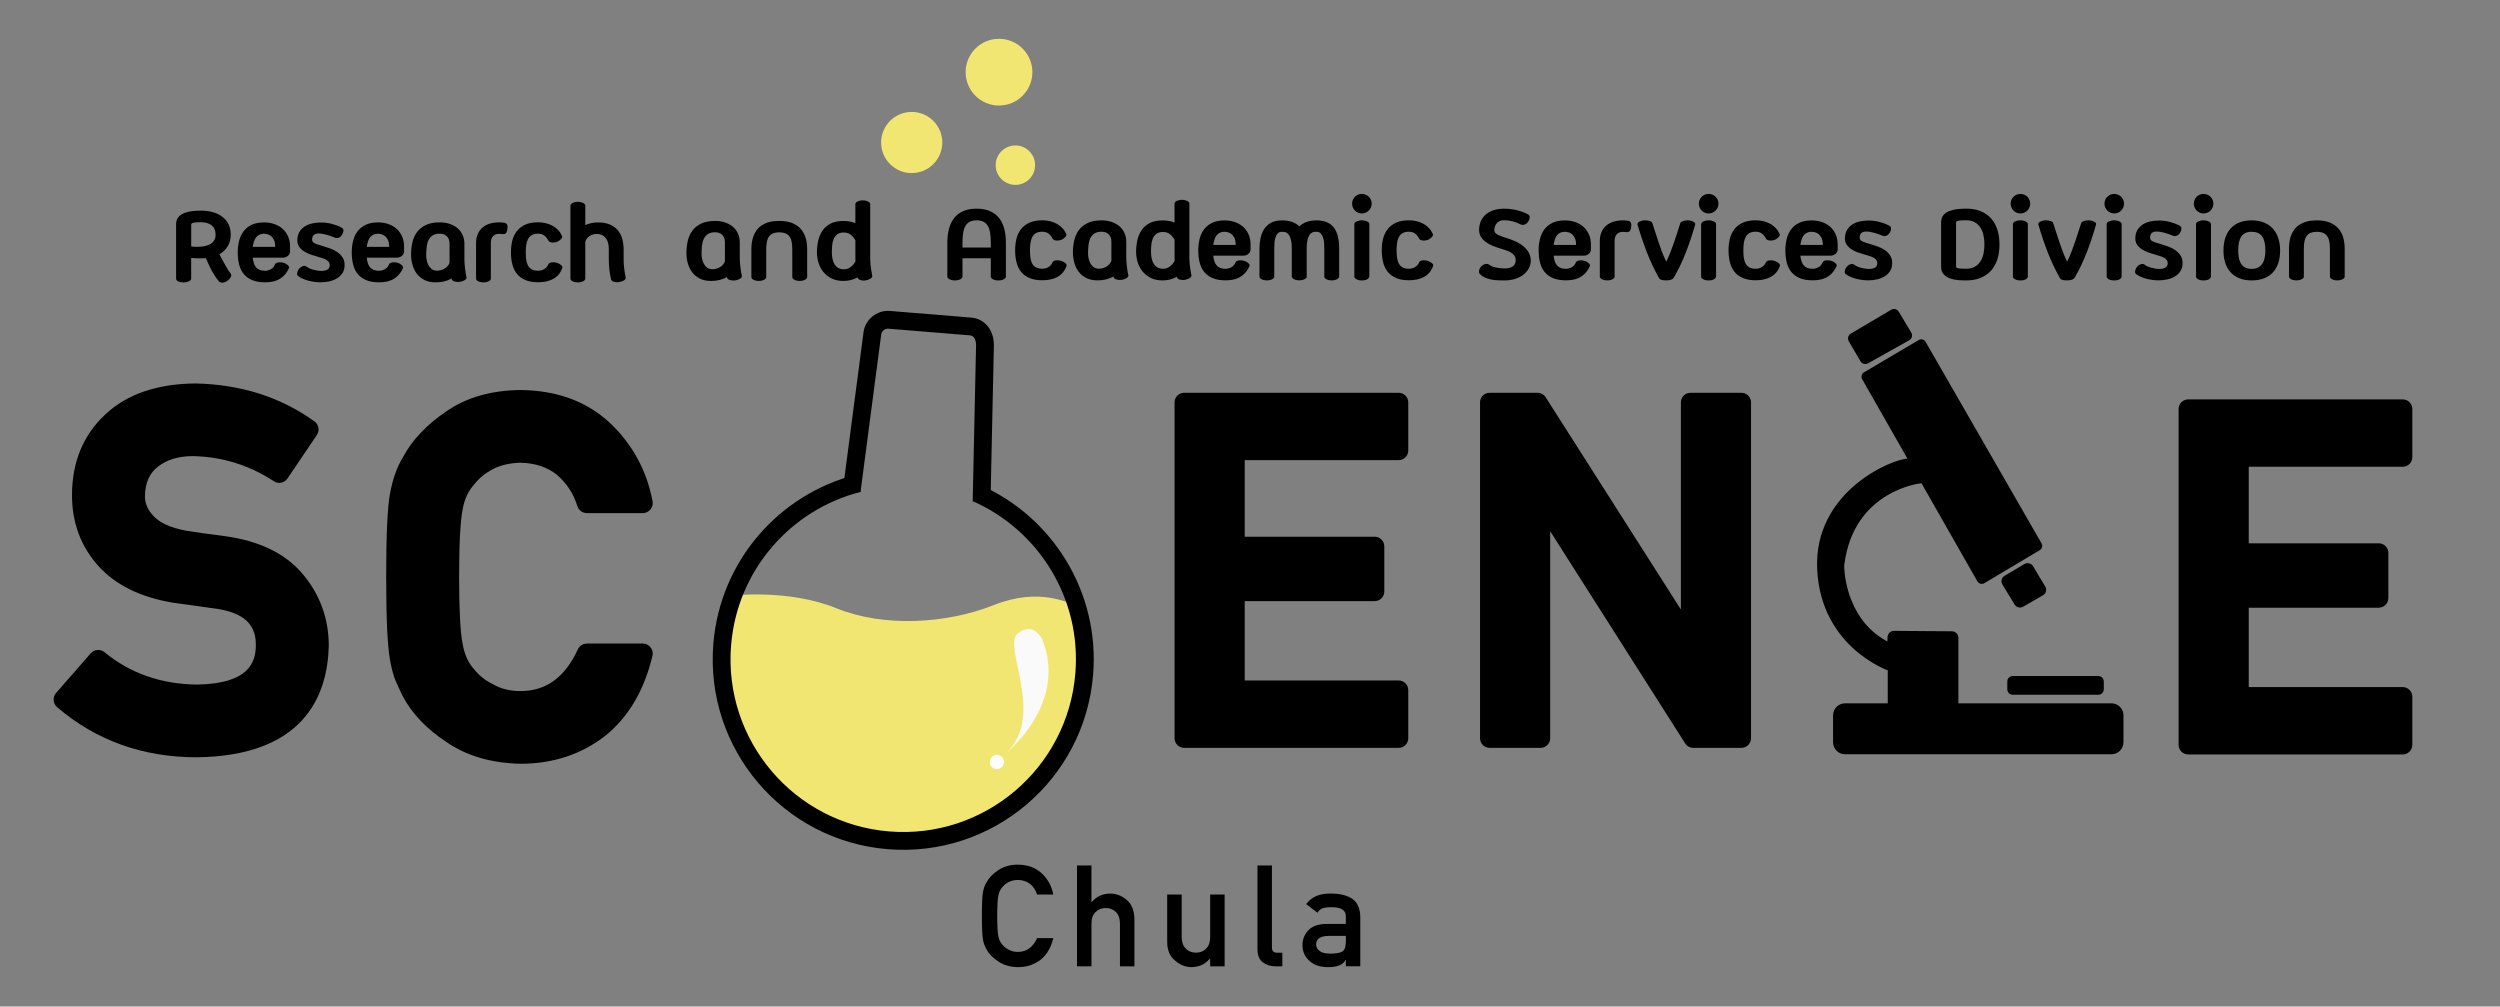
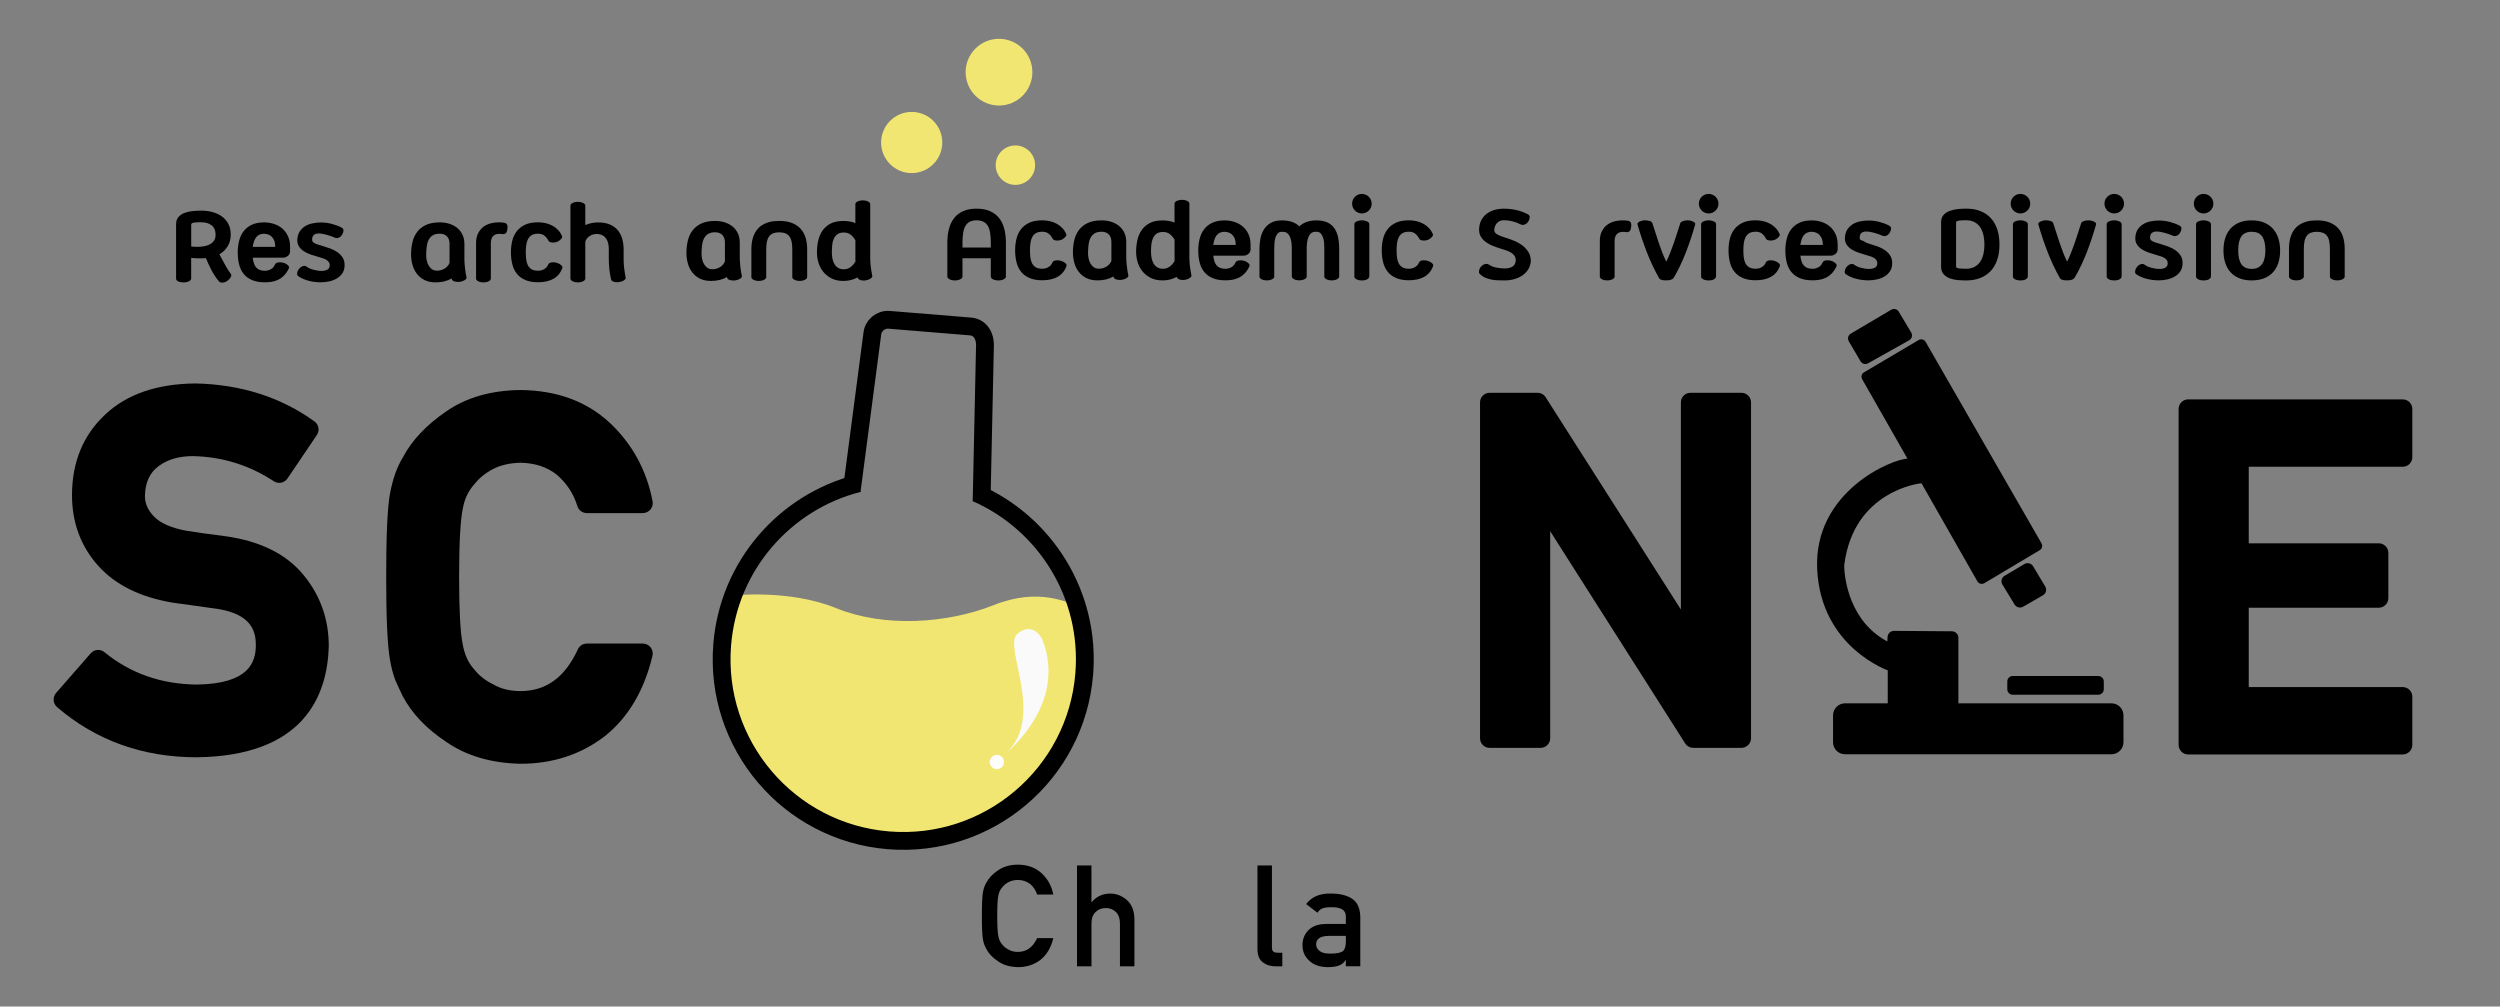
<svg xmlns="http://www.w3.org/2000/svg" version="1.1" id="Layer_1" x="0px" y="0px" viewBox="0 0 841.89 338.96" style="enable-background:new 0 0 841.89 338.96;" xml:space="preserve">
  <rect x="0" y="0" width="841.89" height="338.96" fill="#808080" stroke="none" />
  <style type="text/css">
	.st0{fill:#F2E672;}
	.st1{fill:none;stroke:#000000;stroke-width:6;stroke-miterlimit:10;}
	.st2{fill:#FAFAFA;}
	.st3{fill:#FDFDFB;}
	.st4{stroke:#000000;stroke-miterlimit:10;}
</style>
  <path d="M75.63,180.53c-5.52-0.69-9.87-1.3-12.99-1.82c-5.05-0.94-8.69-2.56-10.83-4.82c-2.02-2.1-3-4.33-3-6.78  c0.08-4.57,1.56-7.87,4.53-10.08c3.08-2.31,6.89-3.43,11.59-3.43c9.88,0.2,19.04,3.04,27.26,8.45c1.53,1.02,3.6,0.59,4.62-0.92  l9.89-14.63c1.02-1.5,0.66-3.54-0.82-4.6c-11.29-8.14-24.72-12.44-40.03-12.77c-12.93,0.11-23.13,3.61-30.31,10.37  c-7.49,6.91-11.29,16.08-11.29,27.24c0,9.35,3.02,17.41,8.99,23.97c5.75,6.33,14.15,10.45,25.01,12.25  c5.64,0.8,10.82,1.53,15.42,2.15c11.18,1.93,12.55,7.65,12.49,12.39c-0.1,5.47-2.28,12.77-19.81,13.03  c-12.01-0.1-22.49-3.77-31.15-10.89c-1.4-1.16-3.46-0.99-4.66,0.38l-11.66,13.35c-0.59,0.67-0.89,1.56-0.82,2.45  c0.07,0.89,0.48,1.72,1.16,2.31c13.06,11.21,28.86,16.89,47.01,16.89c35.97-0.43,44.04-20.55,44.49-37.45  c0-9.07-2.88-17.16-8.57-24.01C96.38,186.52,87.47,182.15,75.63,180.53z" />
  <path d="M159.75,163.06c1.57-2.02,3.7-3.75,6.3-5.12c2.54-1.31,5.67-2.02,9.17-2.11c4.97,0.09,9.04,1.45,12.33,4.07  c3.36,2.93,5.6,6.37,6.88,10.52c0.43,1.41,1.73,2.37,3.21,2.37h18.82c1,0,1.95-0.45,2.59-1.22c0.64-0.77,0.9-1.78,0.71-2.77  c-2-10.47-6.88-19.39-14.53-26.52c-7.73-7.15-17.79-10.83-29.98-10.94c-9.86,0.11-18.26,2.53-24.91,7.16  c-6.7,4.53-11.67,9.81-14.64,15.48c-1.98,3.18-3.46,7.33-4.39,12.37c-0.85,4.82-1.26,13.95-1.26,27.92  c0,13.74,0.41,22.81,1.25,27.74c0.47,2.78,1.06,5.05,1.83,7.03c0.71,1.65,1.51,3.38,2.44,5.3c3.09,5.89,8.07,11.13,14.73,15.51  c6.69,4.66,15.07,7.13,24.99,7.35c10.9,0,20.5-3.16,28.56-9.43c7.8-6.3,13.14-15.36,15.87-26.93c0.24-1,0-2.05-0.63-2.85  c-0.63-0.8-1.6-1.27-2.63-1.27h-18.82c-1.31,0-2.5,0.76-3.04,1.95c-4.37,9.46-10.69,14.05-19.31,14.05c-3.56,0-6.61-0.73-9.3-2.31  c-2.58-1.26-4.67-2.91-6.4-5.12c-1.87-2.04-3.13-4.81-3.77-8.32c-0.8-3.82-1.21-11.45-1.21-22.7c0-11.25,0.41-18.96,1.23-22.95  C156.44,168.02,157.71,165.3,159.75,163.06z" />
-   <path d="M471,132.27h-72.22c-1.79,0-3.24,1.45-3.24,3.24v113.1c0,1.79,1.45,3.24,3.24,3.24H471c1.79,0,3.24-1.45,3.24-3.24v-16.22  c0-1.79-1.45-3.24-3.24-3.24h-51.84v-26.72h43.77c1.79,0,3.24-1.45,3.24-3.24v-15.21c0-1.79-1.45-3.24-3.24-3.24h-43.77v-25.79H471  c1.79,0,3.24-1.45,3.24-3.24V135.5C474.24,133.72,472.79,132.27,471,132.27z" />
  <path d="M586.43,132.27h-17.14c-1.79,0-3.24,1.45-3.24,3.24v69.74l-45.54-71.48c-0.59-0.93-1.63-1.5-2.73-1.5h-16.13  c-1.79,0-3.24,1.45-3.24,3.24v113.1c0,1.79,1.45,3.24,3.24,3.24h17.14c1.79,0,3.24-1.45,3.24-3.24v-69.73l45.46,71.46  c0.59,0.94,1.62,1.5,2.73,1.5h16.21c1.79,0,3.24-1.45,3.24-3.24V135.5C589.67,133.72,588.22,132.27,586.43,132.27z" />
  <path d="M809.12,157.19c1.79,0,3.24-1.45,3.24-3.24v-16.22c0-1.79-1.45-3.24-3.24-3.24H736.9c-1.79,0-3.24,1.45-3.24,3.24v113.1  c0,1.79,1.45,3.24,3.24,3.24h72.22c1.79,0,3.24-1.45,3.24-3.24v-16.22c0-1.79-1.45-3.24-3.24-3.24h-51.84v-26.72h43.77  c1.79,0,3.24-1.45,3.24-3.24v-15.21c0-1.79-1.45-3.24-3.24-3.24h-43.77v-25.79H809.12z" />
  <g>
    <path class="st0" d="M307.02,37.69c-5.68,0-10.3,4.62-10.3,10.3s4.62,10.3,10.3,10.3c5.68,0,10.3-4.62,10.3-10.3   S312.71,37.69,307.02,37.69z" />
    <path class="st0" d="M341.94,48.98c-3.66,0-6.64,2.98-6.64,6.64c0,3.66,2.98,6.64,6.64,6.64c3.66,0,6.64-2.98,6.64-6.64   C348.58,51.96,345.6,48.98,341.94,48.98z" />
    <path class="st0" d="M336.42,13.07c-6.2,0-11.24,5.04-11.24,11.23c0,6.2,5.04,11.24,11.24,11.24s11.24-5.04,11.24-11.24   C347.66,18.11,342.62,13.07,336.42,13.07z" />
  </g>
  <g>
    <path d="M77.78,92.32c0.1,0.11,0.14,0.26,0.12,0.43c-0.02,0.17-0.07,0.35-0.17,0.54c-0.1,0.19-0.22,0.38-0.38,0.56   c-0.16,0.19-0.33,0.36-0.53,0.53c-0.28,0.23-0.58,0.41-0.89,0.55c-0.32,0.14-0.62,0.22-0.92,0.24c-0.29,0.02-0.56,0-0.8-0.09   s-0.43-0.23-0.58-0.44c-0.95-1.17-1.76-2.42-2.45-3.73c-0.69-1.31-1.3-2.64-1.84-3.98c-0.28,0.03-0.6,0.05-0.95,0.06   c-0.36,0.01-0.7,0.01-1.03,0.01c-1.04,0-2.04-0.05-2.98-0.15v6.95c0,0.36-0.25,0.66-0.75,0.92c-0.5,0.25-1.09,0.38-1.77,0.38   c-0.23,0-0.49-0.02-0.78-0.05c-0.29-0.03-0.57-0.09-0.83-0.18c-0.26-0.09-0.48-0.22-0.67-0.39c-0.19-0.17-0.28-0.4-0.28-0.67v-18.3   c0-0.99,0.26-1.79,0.77-2.4c0.51-0.6,1.18-1.06,1.99-1.38c0.82-0.32,1.72-0.53,2.73-0.64c1-0.11,1.99-0.16,2.97-0.16   c1.32,0,2.58,0.16,3.78,0.48c1.2,0.32,2.25,0.81,3.17,1.47s1.64,1.5,2.18,2.51c0.54,1.01,0.81,2.22,0.81,3.62   c0,1.48-0.34,2.79-1.02,3.91c-0.68,1.13-1.61,2.03-2.8,2.72c0.8,1.48,1.5,2.77,2.09,3.85c0.6,1.09,1.2,2.03,1.82,2.83H77.78z    M67.77,74.85c-0.29,0-0.63,0-1.02,0c-0.38,0-0.75,0.02-1.09,0.06c-0.34,0.04-0.64,0.11-0.88,0.21c-0.24,0.1-0.38,0.24-0.39,0.44   V83c0.29,0.03,0.6,0.06,0.93,0.09c0.33,0.02,0.67,0.04,1.03,0.04c0.72,0,1.45-0.06,2.19-0.17c0.74-0.11,1.41-0.32,2.01-0.62   c0.6-0.3,1.08-0.71,1.47-1.24c0.38-0.52,0.58-1.18,0.58-1.98c0-1.47-0.44-2.54-1.32-3.23C70.39,75.19,69.22,74.85,67.77,74.85z" />
    <path d="M97.67,84.78c0,0.23-0.06,0.46-0.17,0.7c-0.11,0.24-0.28,0.45-0.49,0.64c-0.21,0.19-0.46,0.34-0.76,0.47   c-0.29,0.12-0.62,0.18-0.98,0.18H85.11c0.08,0.67,0.2,1.28,0.37,1.82c0.16,0.55,0.4,1.01,0.71,1.39c0.31,0.38,0.71,0.68,1.2,0.89   c0.49,0.21,1.09,0.32,1.81,0.32c0.65,0,1.3-0.16,1.94-0.49c0.64-0.33,1.13-0.87,1.46-1.64c0.1-0.23,0.26-0.4,0.5-0.51   c0.24-0.11,0.5-0.18,0.78-0.21c0.28-0.02,0.57-0.02,0.86,0.01c0.28,0.03,0.53,0.08,0.75,0.15c0.29,0.08,0.56,0.19,0.81,0.33   c0.24,0.14,0.45,0.29,0.62,0.45s0.29,0.33,0.37,0.49c0.07,0.16,0.09,0.32,0.04,0.47c-0.49,1.08-1.06,1.93-1.71,2.57   c-0.65,0.64-1.35,1.12-2.08,1.46c-0.73,0.33-1.48,0.55-2.23,0.65c-0.75,0.1-1.45,0.15-2.1,0.15c-1.71,0-3.15-0.25-4.32-0.75   c-1.17-0.5-2.11-1.19-2.83-2.08c-0.72-0.89-1.23-1.95-1.54-3.19c-0.31-1.24-0.46-2.59-0.46-4.06c0-1.29,0.14-2.54,0.43-3.76   c0.29-1.21,0.77-2.3,1.46-3.24c0.69-0.95,1.6-1.7,2.74-2.26s2.57-0.84,4.28-0.84c1.09,0,2.16,0.16,3.2,0.49   c1.04,0.33,1.97,0.82,2.79,1.49c0.82,0.67,1.47,1.53,1.97,2.57c0.5,1.04,0.75,2.27,0.75,3.69V84.78z M88.96,78.71   c-0.62,0-1.15,0.1-1.59,0.31c-0.44,0.2-0.81,0.5-1.11,0.88c-0.3,0.38-0.54,0.85-0.72,1.39c-0.18,0.55-0.32,1.16-0.42,1.85h7.56   v-0.02c0-1.01-0.16-1.81-0.46-2.4c-0.31-0.59-0.67-1.03-1.08-1.32c-0.41-0.29-0.82-0.48-1.24-0.56S89.17,78.71,88.96,78.71z" />
    <path d="M108.43,82.77c0.9,0.26,1.81,0.56,2.73,0.89c0.92,0.33,1.75,0.76,2.48,1.27c0.73,0.51,1.33,1.14,1.79,1.88   c0.46,0.74,0.66,1.65,0.61,2.73c-0.03,0.96-0.29,1.79-0.76,2.5c-0.47,0.7-1.09,1.28-1.84,1.72c-0.75,0.45-1.59,0.78-2.53,0.99   c-0.94,0.21-1.9,0.32-2.87,0.32c-0.64,0-1.29-0.04-1.97-0.12c-0.68-0.08-1.35-0.2-2.01-0.37c-0.66-0.16-1.3-0.38-1.92-0.64   c-0.62-0.26-1.19-0.58-1.71-0.95c-0.29-0.2-0.42-0.52-0.37-0.97c0.05-0.45,0.21-0.88,0.49-1.28c0.39-0.54,0.86-0.91,1.39-1.1   c0.54-0.2,1.02-0.11,1.44,0.24c0.2,0.16,0.47,0.33,0.83,0.49c0.36,0.16,0.76,0.31,1.21,0.43c0.45,0.12,0.92,0.22,1.42,0.31   c0.5,0.08,0.98,0.12,1.46,0.12c0.72,0,1.34-0.13,1.88-0.4c0.54-0.27,0.82-0.75,0.86-1.43c0.02-0.46-0.09-0.84-0.31-1.15   c-0.22-0.31-0.51-0.57-0.86-0.77c-0.35-0.2-0.73-0.37-1.15-0.5c-0.42-0.13-0.82-0.25-1.21-0.37c-0.91-0.26-1.82-0.54-2.73-0.84   c-0.9-0.3-1.71-0.68-2.42-1.14c-0.71-0.46-1.27-1.01-1.69-1.66c-0.42-0.65-0.59-1.46-0.53-2.42c0.07-1.01,0.33-1.87,0.78-2.58   c0.46-0.71,1.04-1.29,1.76-1.75c0.72-0.46,1.54-0.79,2.47-0.99c0.93-0.2,1.9-0.31,2.91-0.31c1.26,0,2.48,0.16,3.68,0.47   c1.2,0.31,2.27,0.72,3.22,1.22c0.47,0.24,0.71,0.57,0.71,0.98c0,0.41-0.12,0.83-0.37,1.27c-0.28,0.54-0.65,0.92-1.13,1.14   c-0.47,0.22-0.94,0.23-1.39,0.04c-0.36-0.15-0.77-0.31-1.22-0.48c-0.46-0.17-0.93-0.33-1.42-0.46c-0.49-0.14-0.98-0.25-1.47-0.34   c-0.49-0.09-0.95-0.13-1.39-0.13c-0.62,0-1.14,0.15-1.55,0.46c-0.42,0.31-0.62,0.86-0.62,1.66c0,0.23,0.05,0.43,0.16,0.6   c0.11,0.17,0.29,0.33,0.55,0.49c0.26,0.15,0.6,0.31,1.02,0.45C107.27,82.43,107.79,82.6,108.43,82.77z" />
-     <path d="M136.05,84.78c0,0.23-0.06,0.46-0.17,0.7c-0.11,0.24-0.28,0.45-0.49,0.64c-0.21,0.19-0.46,0.34-0.76,0.47   c-0.29,0.12-0.62,0.18-0.98,0.18H123.5c0.08,0.67,0.2,1.28,0.37,1.82c0.16,0.55,0.4,1.01,0.71,1.39c0.31,0.38,0.71,0.68,1.2,0.89   c0.49,0.21,1.09,0.32,1.81,0.32c0.65,0,1.3-0.16,1.94-0.49c0.64-0.33,1.13-0.87,1.46-1.64c0.1-0.23,0.26-0.4,0.5-0.51   c0.24-0.11,0.5-0.18,0.78-0.21c0.28-0.02,0.57-0.02,0.86,0.01c0.28,0.03,0.53,0.08,0.75,0.15c0.29,0.08,0.56,0.19,0.81,0.33   c0.24,0.14,0.45,0.29,0.62,0.45c0.17,0.16,0.29,0.33,0.37,0.49c0.07,0.16,0.09,0.32,0.04,0.47c-0.49,1.08-1.06,1.93-1.71,2.57   c-0.65,0.64-1.35,1.12-2.08,1.46c-0.73,0.33-1.48,0.55-2.23,0.65c-0.75,0.1-1.45,0.15-2.1,0.15c-1.71,0-3.15-0.25-4.32-0.75   c-1.17-0.5-2.11-1.19-2.83-2.08c-0.72-0.89-1.23-1.95-1.54-3.19c-0.31-1.24-0.46-2.59-0.46-4.06c0-1.29,0.14-2.54,0.43-3.76   c0.29-1.21,0.77-2.3,1.46-3.24c0.69-0.95,1.6-1.7,2.74-2.26s2.57-0.84,4.28-0.84c1.09,0,2.16,0.16,3.2,0.49   c1.04,0.33,1.97,0.82,2.79,1.49c0.82,0.67,1.47,1.53,1.97,2.57c0.5,1.04,0.75,2.27,0.75,3.69V84.78z M127.34,78.71   c-0.62,0-1.15,0.1-1.59,0.31c-0.44,0.2-0.81,0.5-1.11,0.88c-0.3,0.38-0.54,0.85-0.72,1.39c-0.18,0.55-0.32,1.16-0.42,1.85h7.56   v-0.02c0-1.01-0.16-1.81-0.46-2.4c-0.31-0.59-0.67-1.03-1.08-1.32c-0.41-0.29-0.82-0.48-1.24-0.56   C127.87,78.75,127.55,78.71,127.34,78.71z" />
    <path d="M157.09,93.32c0.08,0.36-0.1,0.69-0.54,0.98s-0.99,0.5-1.66,0.61c-0.65,0.08-1.25,0.04-1.79-0.12   c-0.54-0.16-0.86-0.41-0.95-0.73l-0.07-0.29c-1.52,0.88-3.3,1.32-5.36,1.32c-1.44,0-2.68-0.26-3.72-0.77   c-1.04-0.51-1.9-1.21-2.58-2.08c-0.68-0.87-1.18-1.88-1.5-3.01s-0.49-2.31-0.49-3.54c0-1.37,0.14-2.7,0.43-4   c0.28-1.3,0.79-2.45,1.52-3.46c0.73-1.01,1.71-1.82,2.96-2.43c1.25-0.61,2.83-0.92,4.76-0.92c1.19,0,2.29,0.17,3.3,0.5   c1.01,0.34,1.89,0.81,2.63,1.43c0.74,0.62,1.32,1.38,1.74,2.29c0.42,0.9,0.62,1.92,0.62,3.05v5.28c0,0.34,0.02,0.79,0.06,1.35   c0.04,0.55,0.09,1.12,0.16,1.69c0.07,0.57,0.14,1.12,0.23,1.64C156.92,92.62,157.01,93.03,157.09,93.32z M146.91,91.14   c0.42,0.03,0.86,0,1.32-0.1c0.46-0.1,0.89-0.26,1.3-0.48c0.41-0.22,0.77-0.5,1.1-0.84c0.33-0.34,0.58-0.74,0.76-1.2v-6.39   c0-1.08-0.29-1.92-0.87-2.52c-0.58-0.6-1.39-0.91-2.43-0.91c-1.01,0-1.81,0.2-2.41,0.59c-0.6,0.39-1.05,0.91-1.37,1.57   c-0.32,0.65-0.53,1.4-0.62,2.25c-0.1,0.85-0.15,1.73-0.17,2.64c-0.02,0.6,0.04,1.22,0.16,1.83c0.12,0.62,0.32,1.19,0.59,1.7   c0.27,0.51,0.62,0.94,1.05,1.27C145.74,90.9,146.28,91.09,146.91,91.14z" />
    <path d="M169.86,75.02c0.29,0.05,0.52,0.16,0.67,0.32c0.15,0.16,0.26,0.35,0.32,0.56c0.06,0.21,0.08,0.43,0.07,0.66   c-0.01,0.23-0.03,0.42-0.06,0.59c-0.03,0.18-0.07,0.38-0.11,0.59c-0.04,0.21-0.12,0.41-0.24,0.59c-0.12,0.18-0.29,0.32-0.51,0.42   c-0.22,0.1-0.52,0.12-0.89,0.07c-0.39-0.05-0.73-0.07-1-0.07c-0.39,0-0.76,0.05-1.1,0.16c-0.34,0.11-0.64,0.28-0.89,0.53   c-0.25,0.24-0.45,0.56-0.6,0.95c-0.15,0.39-0.22,0.87-0.22,1.44v11.99c0,0.34-0.24,0.64-0.72,0.89c-0.48,0.25-1.07,0.38-1.77,0.38   c-0.7,0-1.29-0.13-1.77-0.38c-0.48-0.25-0.72-0.55-0.72-0.89V81.82c0-1.13,0.19-2.12,0.56-2.98c0.38-0.86,0.9-1.59,1.57-2.18   c0.67-0.59,1.48-1.03,2.42-1.33c0.95-0.3,2-0.45,3.16-0.45C168.62,74.87,169.24,74.92,169.86,75.02z" />
    <path d="M187.5,88.5c0.6,0.18,1.09,0.44,1.47,0.78c0.38,0.34,0.51,0.67,0.39,0.98c-0.6,1.65-1.6,2.86-3,3.63   c-1.39,0.78-3.11,1.16-5.15,1.16c-1.7,0-3.13-0.25-4.29-0.75c-1.17-0.5-2.11-1.19-2.83-2.08c-0.72-0.89-1.24-1.95-1.55-3.19   c-0.32-1.24-0.48-2.59-0.48-4.06c0-1.37,0.15-2.67,0.45-3.89s0.81-2.3,1.52-3.22c0.71-0.92,1.65-1.65,2.81-2.19   s2.62-0.81,4.37-0.81c0.88,0,1.74,0.1,2.57,0.29c0.83,0.2,1.6,0.49,2.31,0.88c0.71,0.39,1.34,0.88,1.88,1.46   c0.55,0.58,0.98,1.24,1.31,1.99c0.11,0.28,0.02,0.6-0.29,0.97c-0.31,0.37-0.73,0.68-1.25,0.94c-0.18,0.08-0.42,0.15-0.72,0.21   c-0.3,0.06-0.6,0.08-0.91,0.07c-0.3-0.01-0.59-0.06-0.86-0.15c-0.27-0.09-0.45-0.24-0.55-0.45c-0.41-0.78-0.88-1.37-1.43-1.77   c-0.55-0.4-1.24-0.6-2.07-0.6c-0.88,0-1.59,0.16-2.13,0.48c-0.54,0.32-0.95,0.76-1.25,1.32c-0.29,0.56-0.49,1.22-0.6,1.98   c-0.11,0.76-0.16,1.59-0.16,2.48c0,0.83,0.04,1.62,0.13,2.37c0.09,0.75,0.28,1.41,0.56,1.98c0.28,0.57,0.7,1.02,1.25,1.36   c0.55,0.33,1.28,0.5,2.19,0.5c0.34,0,0.69-0.04,1.03-0.12c0.34-0.08,0.66-0.21,0.97-0.38c0.3-0.17,0.58-0.39,0.83-0.65   c0.25-0.26,0.45-0.58,0.6-0.95c0.1-0.23,0.26-0.4,0.48-0.51c0.22-0.11,0.47-0.19,0.76-0.22c0.29-0.03,0.57-0.03,0.86,0   C187.02,88.39,187.27,88.43,187.5,88.5z" />
    <path d="M204.84,82.07c-0.14-0.65-0.37-1.21-0.69-1.69c-0.32-0.47-0.73-0.85-1.24-1.13c-0.51-0.28-1.12-0.43-1.84-0.46   c-0.46-0.02-0.9,0.04-1.33,0.17c-0.43,0.13-0.83,0.31-1.19,0.55c-0.36,0.24-0.67,0.52-0.92,0.84c-0.25,0.33-0.43,0.69-0.53,1.08   v12.4c0,0.18-0.07,0.34-0.2,0.49c-0.13,0.15-0.31,0.28-0.54,0.4c-0.23,0.12-0.49,0.22-0.8,0.28c-0.3,0.07-0.62,0.1-0.97,0.1   c-0.68,0-1.27-0.13-1.76-0.38c-0.49-0.25-0.73-0.55-0.73-0.89V69.22c0-0.33,0.24-0.62,0.73-0.87c0.49-0.25,1.08-0.38,1.76-0.38   c0.34,0,0.66,0.03,0.97,0.1c0.3,0.07,0.57,0.16,0.8,0.27c0.23,0.11,0.41,0.25,0.54,0.4c0.13,0.15,0.2,0.31,0.2,0.48v6.58   c0.62-0.28,1.29-0.5,2.01-0.66c0.72-0.16,1.48-0.24,2.27-0.24c1.52,0,2.82,0.22,3.91,0.67c1.09,0.45,1.99,1.08,2.69,1.88   c0.7,0.81,1.21,1.77,1.54,2.9c0.33,1.13,0.49,2.37,0.49,3.74v3.33c0,0.93,0.06,1.86,0.17,2.8c0.11,0.94,0.29,2.02,0.51,3.24   c0.07,0.33-0.11,0.64-0.54,0.93c-0.42,0.29-0.97,0.49-1.64,0.59c-0.65,0.11-1.24,0.09-1.77-0.09c-0.53-0.17-0.84-0.42-0.94-0.75   c-0.31-1.29-0.52-2.53-0.62-3.72c-0.11-1.19-0.16-2.27-0.16-3.25v-2.98C205.04,83.43,204.97,82.72,204.84,82.07z" />
  </g>
  <path d="M338.75,93.14c0,0.34-0.25,0.64-0.75,0.91c-0.5,0.26-1.1,0.39-1.8,0.39c-0.73,0-1.34-0.13-1.82-0.39  c-0.48-0.26-0.72-0.56-0.72-0.91v-6.17h-9.54v6.17c0,0.34-0.25,0.64-0.75,0.91c-0.5,0.26-1.1,0.39-1.8,0.39  c-0.7,0-1.3-0.13-1.8-0.39c-0.5-0.26-0.75-0.56-0.75-0.91v-11.4c0-1.73,0.19-3.3,0.56-4.71c0.38-1.41,0.96-2.62,1.75-3.62  c0.79-1,1.81-1.78,3.05-2.32c1.24-0.55,2.73-0.82,4.48-0.82c1.75,0,3.24,0.27,4.49,0.82c1.25,0.55,2.27,1.32,3.07,2.31  c0.8,0.99,1.39,2.2,1.76,3.62c0.38,1.42,0.56,2.99,0.56,4.72V93.14z M333.66,83.36v-1.61c0-1.32-0.08-2.46-0.24-3.41  c-0.16-0.95-0.44-1.74-0.82-2.35c-0.38-0.61-0.88-1.06-1.49-1.36c-0.61-0.29-1.36-0.44-2.24-0.44c-0.88,0-1.62,0.15-2.23,0.44  c-0.6,0.29-1.09,0.75-1.47,1.37c-0.38,0.62-0.64,1.4-0.81,2.35c-0.16,0.95-0.24,2.08-0.24,3.4v1.61H333.66z" />
  <path d="M357.29,87.83c0.6,0.18,1.09,0.44,1.47,0.78c0.38,0.34,0.51,0.67,0.39,0.98c-0.6,1.65-1.6,2.86-3,3.63  c-1.39,0.78-3.11,1.16-5.15,1.16c-1.7,0-3.13-0.25-4.29-0.75c-1.17-0.5-2.11-1.19-2.83-2.08c-0.72-0.89-1.24-1.95-1.55-3.19  c-0.32-1.24-0.48-2.59-0.48-4.06c0-1.37,0.15-2.67,0.45-3.89s0.81-2.3,1.52-3.22c0.71-0.92,1.65-1.65,2.81-2.19  c1.17-0.54,2.62-0.81,4.37-0.81c0.88,0,1.74,0.1,2.57,0.29c0.83,0.2,1.6,0.49,2.31,0.88c0.71,0.39,1.34,0.88,1.88,1.46  c0.55,0.58,0.98,1.24,1.31,1.99c0.11,0.28,0.02,0.6-0.29,0.97c-0.31,0.37-0.73,0.68-1.25,0.94c-0.18,0.08-0.42,0.15-0.72,0.21  c-0.3,0.06-0.6,0.08-0.91,0.07c-0.3-0.01-0.59-0.06-0.86-0.15c-0.27-0.09-0.45-0.24-0.55-0.45c-0.41-0.78-0.88-1.37-1.43-1.77  c-0.55-0.4-1.24-0.6-2.07-0.6c-0.88,0-1.59,0.16-2.13,0.48c-0.54,0.32-0.95,0.76-1.25,1.32s-0.49,1.22-0.6,1.98  c-0.11,0.76-0.16,1.59-0.16,2.48c0,0.83,0.04,1.62,0.13,2.37c0.09,0.75,0.28,1.41,0.56,1.98c0.28,0.57,0.7,1.02,1.25,1.36  c0.55,0.33,1.28,0.5,2.19,0.5c0.34,0,0.69-0.04,1.03-0.12c0.34-0.08,0.66-0.21,0.97-0.38c0.3-0.17,0.58-0.39,0.83-0.65  c0.25-0.26,0.45-0.58,0.6-0.95c0.1-0.23,0.26-0.4,0.48-0.51c0.22-0.11,0.47-0.19,0.76-0.22c0.29-0.03,0.57-0.03,0.86,0  C356.81,87.72,357.07,87.77,357.29,87.83z" />
  <path d="M379.97,92.65c0.08,0.36-0.1,0.69-0.54,0.98c-0.44,0.29-0.99,0.5-1.66,0.61c-0.65,0.08-1.25,0.04-1.79-0.12  c-0.54-0.16-0.86-0.41-0.95-0.73l-0.07-0.29c-1.52,0.88-3.3,1.32-5.36,1.32c-1.44,0-2.68-0.26-3.72-0.77  c-1.04-0.51-1.9-1.21-2.58-2.08c-0.68-0.87-1.18-1.88-1.5-3.01s-0.49-2.31-0.49-3.54c0-1.37,0.14-2.7,0.43-4  c0.28-1.3,0.79-2.45,1.52-3.46c0.73-1.01,1.71-1.82,2.96-2.43c1.25-0.61,2.83-0.92,4.76-0.92c1.19,0,2.29,0.17,3.3,0.5  c1.01,0.34,1.89,0.81,2.63,1.43c0.74,0.62,1.32,1.38,1.74,2.29c0.42,0.9,0.62,1.92,0.62,3.05v5.28c0,0.34,0.02,0.79,0.06,1.35  c0.04,0.55,0.09,1.12,0.16,1.69c0.07,0.57,0.14,1.12,0.23,1.64C379.81,91.95,379.89,92.36,379.97,92.65z M369.79,90.48  c0.42,0.03,0.86,0,1.32-0.1c0.46-0.1,0.89-0.26,1.3-0.48c0.41-0.22,0.77-0.5,1.1-0.84c0.33-0.34,0.58-0.74,0.76-1.2v-6.39  c0-1.08-0.29-1.92-0.87-2.52c-0.58-0.6-1.39-0.91-2.43-0.91c-1.01,0-1.81,0.2-2.41,0.59c-0.6,0.39-1.05,0.91-1.37,1.57  c-0.32,0.65-0.53,1.4-0.62,2.25c-0.1,0.85-0.15,1.73-0.17,2.64c-0.02,0.6,0.04,1.22,0.16,1.83c0.12,0.62,0.32,1.19,0.59,1.7  c0.27,0.51,0.62,0.94,1.05,1.27C368.62,90.24,369.16,90.43,369.79,90.48z" />
  <path d="M391.5,74.23c0.7,0,1.4,0.06,2.1,0.17c0.7,0.11,1.35,0.3,1.93,0.56v-6.41c0-0.16,0.07-0.32,0.2-0.48  c0.13-0.16,0.31-0.29,0.54-0.4c0.23-0.11,0.49-0.2,0.8-0.27c0.3-0.07,0.62-0.1,0.97-0.1c0.68,0,1.27,0.13,1.76,0.38  c0.49,0.25,0.73,0.54,0.73,0.87v18.2c0,0.99,0.07,2,0.2,3.01c0.13,1.01,0.29,1.98,0.49,2.91c0.03,0.18,0,0.35-0.1,0.5  c-0.1,0.16-0.24,0.3-0.44,0.44c-0.2,0.14-0.44,0.26-0.72,0.37c-0.29,0.11-0.59,0.19-0.92,0.26c-0.33,0.05-0.64,0.06-0.95,0.04  c-0.31-0.02-0.59-0.07-0.83-0.15c-0.24-0.07-0.45-0.17-0.62-0.31c-0.17-0.13-0.28-0.28-0.33-0.44l-0.05-0.15  c-0.7,0.39-1.44,0.69-2.21,0.89c-0.78,0.2-1.62,0.31-2.53,0.31c-1.57,0-2.92-0.29-4.05-0.87c-1.13-0.58-2.06-1.33-2.78-2.24  s-1.25-1.94-1.59-3.08c-0.34-1.14-0.51-2.28-0.51-3.4c0-1.35,0.14-2.67,0.42-3.94c0.28-1.27,0.76-2.41,1.44-3.4  c0.68-0.99,1.6-1.79,2.74-2.39C388.31,74.53,389.75,74.23,391.5,74.23z M387.61,84.78c0,0.77,0.07,1.5,0.21,2.19  c0.14,0.69,0.37,1.3,0.68,1.82c0.32,0.52,0.73,0.94,1.25,1.25c0.51,0.31,1.14,0.47,1.87,0.47c0.88,0,1.65-0.25,2.31-0.75  c0.66-0.5,1.2-1.12,1.63-1.87c-0.02-0.21-0.02-0.44-0.02-0.67c0-0.24,0-0.47,0-0.7v-5.8c-0.52-0.86-1.08-1.51-1.68-1.95  c-0.6-0.43-1.34-0.65-2.24-0.65c-0.93,0-1.66,0.21-2.2,0.62s-0.94,0.95-1.21,1.6c-0.27,0.65-0.44,1.37-0.5,2.15  C387.64,83.28,387.61,84.04,387.61,84.78z" />
  <path d="M421.12,84.11c0,0.23-0.06,0.46-0.17,0.7c-0.11,0.24-0.28,0.45-0.49,0.64c-0.21,0.19-0.46,0.34-0.76,0.47  c-0.29,0.12-0.62,0.18-0.98,0.18h-10.15c0.08,0.67,0.2,1.28,0.37,1.82c0.16,0.55,0.4,1.01,0.71,1.39c0.31,0.38,0.71,0.68,1.2,0.89  c0.49,0.21,1.09,0.32,1.81,0.32c0.65,0,1.3-0.16,1.94-0.49c0.64-0.33,1.13-0.87,1.46-1.64c0.1-0.23,0.26-0.4,0.5-0.51  c0.24-0.11,0.5-0.18,0.78-0.21c0.28-0.02,0.57-0.02,0.86,0.01c0.28,0.03,0.53,0.08,0.75,0.15c0.29,0.08,0.56,0.19,0.81,0.33  c0.24,0.14,0.45,0.29,0.62,0.45c0.17,0.16,0.29,0.33,0.37,0.49c0.07,0.16,0.09,0.32,0.04,0.47c-0.49,1.08-1.06,1.93-1.71,2.57  c-0.65,0.64-1.35,1.12-2.08,1.46c-0.73,0.33-1.48,0.55-2.23,0.65c-0.75,0.1-1.45,0.15-2.1,0.15c-1.71,0-3.15-0.25-4.32-0.75  c-1.17-0.5-2.11-1.19-2.83-2.08c-0.72-0.89-1.23-1.95-1.54-3.19c-0.31-1.24-0.46-2.59-0.46-4.06c0-1.29,0.14-2.54,0.43-3.76  c0.29-1.21,0.77-2.3,1.46-3.24c0.69-0.95,1.6-1.7,2.74-2.26c1.14-0.56,2.57-0.84,4.28-0.84c1.09,0,2.16,0.16,3.2,0.49  c1.04,0.33,1.97,0.82,2.79,1.49c0.82,0.67,1.47,1.53,1.97,2.57c0.5,1.04,0.75,2.27,0.75,3.69V84.11z M412.41,78.05  c-0.62,0-1.15,0.1-1.59,0.31c-0.44,0.2-0.81,0.5-1.11,0.88c-0.3,0.38-0.54,0.85-0.72,1.39c-0.18,0.55-0.32,1.16-0.42,1.85h7.56  v-0.02c0-1.01-0.16-1.81-0.46-2.4c-0.31-0.59-0.67-1.03-1.08-1.32c-0.41-0.29-0.82-0.48-1.24-0.56  C412.94,78.09,412.63,78.05,412.41,78.05z" />
  <path d="M450.22,94.04c-0.48,0.25-1.06,0.38-1.75,0.38c-0.72,0-1.31-0.13-1.79-0.38c-0.47-0.25-0.71-0.55-0.71-0.89V83.8  c0-0.55-0.02-1.17-0.06-1.83c-0.04-0.67-0.15-1.29-0.33-1.87s-0.44-1.06-0.79-1.46c-0.35-0.39-0.84-0.59-1.46-0.59  c-0.18,0-0.39,0.01-0.62,0.02c-0.24,0.02-0.48,0.08-0.72,0.18c-0.24,0.11-0.48,0.28-0.71,0.51c-0.23,0.24-0.44,0.57-0.62,0.99  c-0.19,0.42-0.34,0.96-0.45,1.61c-0.11,0.65-0.17,1.46-0.17,2.42v9.35c0,0.34-0.24,0.64-0.73,0.89c-0.49,0.25-1.09,0.38-1.79,0.38  c-0.34,0-0.66-0.03-0.97-0.1c-0.3-0.07-0.57-0.16-0.79-0.28s-0.41-0.26-0.54-0.4c-0.13-0.15-0.2-0.31-0.2-0.49V83.8  c0-1.43-0.12-2.54-0.37-3.33c-0.24-0.78-0.54-1.35-0.89-1.71c-0.35-0.36-0.72-0.57-1.1-0.62c-0.38-0.06-0.71-0.09-0.99-0.09  c-0.57,0-1.03,0.18-1.37,0.54c-0.34,0.36-0.6,0.82-0.78,1.37c-0.18,0.55-0.29,1.17-0.34,1.86c-0.05,0.69-0.07,1.35-0.07,1.98v9.35  c0,0.34-0.24,0.64-0.73,0.89c-0.49,0.25-1.08,0.38-1.76,0.38c-0.7,0-1.29-0.13-1.77-0.38c-0.48-0.25-0.72-0.55-0.72-0.89V83.8  c0-1.09,0.1-2.21,0.31-3.34c0.2-1.13,0.58-2.16,1.13-3.09c0.55-0.93,1.31-1.69,2.3-2.27c0.99-0.59,2.26-0.88,3.83-0.88  c2.56,0,4.51,0.67,5.85,2.01c1.42-1.34,3.36-2.01,5.82-2.01c1.24,0,2.33,0.18,3.28,0.54c0.94,0.36,1.74,0.92,2.39,1.69  c0.64,0.77,1.13,1.76,1.45,2.97c0.33,1.22,0.49,2.68,0.49,4.39v9.35C450.95,93.49,450.7,93.78,450.22,94.04z" />
  <path d="M455.33,68.58c0-0.46,0.08-0.89,0.26-1.28s0.4-0.75,0.7-1.04c0.29-0.29,0.64-0.53,1.04-0.7c0.4-0.17,0.83-0.26,1.29-0.26  c0.46,0,0.88,0.09,1.28,0.26c0.4,0.17,0.75,0.4,1.05,0.7c0.3,0.29,0.54,0.64,0.71,1.04c0.17,0.4,0.26,0.83,0.26,1.28  c0,0.46-0.08,0.89-0.26,1.28c-0.17,0.4-0.41,0.75-0.71,1.05c-0.3,0.3-0.65,0.54-1.05,0.71c-0.4,0.17-0.83,0.26-1.28,0.26  c-0.46,0-0.89-0.09-1.29-0.26c-0.4-0.17-0.75-0.41-1.04-0.71c-0.29-0.3-0.53-0.65-0.7-1.05S455.33,69.04,455.33,68.58z M461.1,93.07  c0,0.38-0.22,0.7-0.66,0.97c-0.44,0.27-1.05,0.4-1.83,0.4c-0.7,0-1.3-0.13-1.79-0.38c-0.49-0.25-0.73-0.55-0.73-0.89V75.45  c0-0.16,0.06-0.32,0.2-0.48c0.13-0.15,0.31-0.29,0.54-0.4c0.23-0.11,0.5-0.2,0.81-0.27c0.31-0.07,0.64-0.1,0.98-0.1  c0.34,0,0.66,0.03,0.97,0.1c0.3,0.07,0.57,0.16,0.8,0.27c0.23,0.11,0.41,0.25,0.54,0.4c0.13,0.16,0.2,0.31,0.2,0.48V93.07z" />
  <path d="M480.75,87.83c0.6,0.18,1.09,0.44,1.47,0.78c0.38,0.34,0.51,0.67,0.39,0.98c-0.6,1.65-1.6,2.86-3,3.63  c-1.4,0.78-3.11,1.16-5.15,1.16c-1.7,0-3.13-0.25-4.29-0.75c-1.17-0.5-2.11-1.19-2.83-2.08c-0.72-0.89-1.24-1.95-1.55-3.19  c-0.32-1.24-0.48-2.59-0.48-4.06c0-1.37,0.15-2.67,0.45-3.89c0.3-1.22,0.81-2.3,1.52-3.22c0.71-0.92,1.65-1.65,2.81-2.19  c1.17-0.54,2.62-0.81,4.37-0.81c0.88,0,1.74,0.1,2.57,0.29c0.83,0.2,1.6,0.49,2.31,0.88c0.71,0.39,1.34,0.88,1.88,1.46  c0.55,0.58,0.98,1.24,1.31,1.99c0.11,0.28,0.02,0.6-0.29,0.97c-0.31,0.37-0.73,0.68-1.25,0.94c-0.18,0.08-0.42,0.15-0.72,0.21  c-0.3,0.06-0.6,0.08-0.91,0.07c-0.3-0.01-0.59-0.06-0.86-0.15c-0.27-0.09-0.45-0.24-0.55-0.45c-0.41-0.78-0.88-1.37-1.43-1.77  c-0.55-0.4-1.24-0.6-2.07-0.6c-0.88,0-1.59,0.16-2.13,0.48c-0.54,0.32-0.95,0.76-1.25,1.32s-0.49,1.22-0.6,1.98  c-0.11,0.76-0.16,1.59-0.16,2.48c0,0.83,0.05,1.62,0.13,2.37c0.09,0.75,0.28,1.41,0.56,1.98c0.28,0.57,0.7,1.02,1.25,1.36  c0.55,0.33,1.28,0.5,2.19,0.5c0.34,0,0.69-0.04,1.03-0.12c0.34-0.08,0.66-0.21,0.97-0.38c0.3-0.17,0.58-0.39,0.83-0.65  c0.25-0.26,0.45-0.58,0.6-0.95c0.1-0.23,0.26-0.4,0.48-0.51c0.22-0.11,0.47-0.19,0.76-0.22c0.29-0.03,0.57-0.03,0.86,0  C480.26,87.72,480.52,87.77,480.75,87.83z" />
  <path d="M507.02,80.05c1.01,0.31,2.02,0.68,3.02,1.1c1,0.42,1.91,0.95,2.72,1.58c0.81,0.63,1.46,1.36,1.97,2.2  c0.51,0.84,0.77,1.83,0.78,2.97c-0.07,1.06-0.35,2-0.87,2.81c-0.51,0.82-1.18,1.5-1.99,2.06c-0.82,0.55-1.74,0.97-2.78,1.25  c-1.04,0.28-2.12,0.42-3.24,0.42c-0.75,0-1.52-0.02-2.3-0.05c-0.78-0.03-1.55-0.13-2.29-0.28c-0.74-0.16-1.44-0.39-2.09-0.7  c-0.65-0.31-1.22-0.73-1.71-1.27c-0.18-0.21-0.24-0.52-0.18-0.93c0.06-0.41,0.21-0.78,0.45-1.13c0.2-0.28,0.42-0.51,0.68-0.71  c0.26-0.2,0.53-0.33,0.8-0.42c0.27-0.08,0.54-0.11,0.81-0.07c0.27,0.03,0.51,0.13,0.72,0.29c0.26,0.2,0.58,0.37,0.95,0.53  c0.38,0.16,0.79,0.28,1.25,0.38c0.46,0.1,0.93,0.17,1.42,0.23s0.97,0.09,1.44,0.09c0.49,0,0.96-0.04,1.41-0.12s0.85-0.22,1.21-0.42  c0.36-0.2,0.64-0.46,0.86-0.81c0.21-0.34,0.33-0.77,0.37-1.3c0.02-0.64-0.11-1.16-0.39-1.58c-0.28-0.42-0.65-0.77-1.11-1.06  c-0.46-0.29-0.99-0.54-1.59-0.75c-0.6-0.2-1.21-0.4-1.85-0.6c-0.88-0.26-1.77-0.57-2.67-0.92c-0.9-0.35-1.71-0.79-2.43-1.31  c-0.73-0.52-1.31-1.15-1.74-1.9c-0.43-0.74-0.62-1.64-0.55-2.7c0.08-1.11,0.35-2.08,0.81-2.91c0.46-0.83,1.06-1.53,1.8-2.08  c0.74-0.55,1.61-0.97,2.59-1.25c0.99-0.28,2.06-0.42,3.22-0.42c1.29,0,2.61,0.14,3.96,0.43c1.35,0.29,2.64,0.75,3.87,1.38  c0.51,0.23,0.77,0.55,0.78,0.95c0.02,0.41-0.09,0.85-0.32,1.32c-0.15,0.29-0.33,0.54-0.55,0.75c-0.22,0.2-0.46,0.36-0.71,0.47  c-0.25,0.11-0.51,0.16-0.78,0.16c-0.27,0-0.53-0.06-0.77-0.2c-0.82-0.42-1.7-0.76-2.66-1c-0.95-0.24-1.92-0.37-2.9-0.37  c-0.39,0-0.77,0.06-1.13,0.18c-0.36,0.12-0.69,0.31-0.98,0.56c-0.29,0.25-0.54,0.57-0.73,0.95c-0.2,0.38-0.33,0.84-0.39,1.36  c-0.03,0.33,0.01,0.62,0.12,0.87c0.11,0.25,0.32,0.49,0.62,0.7c0.3,0.21,0.7,0.42,1.21,0.61C505.67,79.61,506.29,79.83,507.02,80.05  z" />
-   <path d="M535.74,84.11c0,0.23-0.06,0.46-0.17,0.7c-0.11,0.24-0.28,0.45-0.49,0.64c-0.21,0.19-0.46,0.34-0.76,0.47  c-0.29,0.12-0.62,0.18-0.98,0.18h-10.15c0.08,0.67,0.2,1.28,0.37,1.82c0.16,0.55,0.4,1.01,0.71,1.39c0.31,0.38,0.71,0.68,1.2,0.89  c0.49,0.21,1.09,0.32,1.81,0.32c0.65,0,1.3-0.16,1.94-0.49c0.64-0.33,1.13-0.87,1.46-1.64c0.1-0.23,0.26-0.4,0.5-0.51  c0.24-0.11,0.5-0.18,0.78-0.21c0.29-0.02,0.57-0.02,0.86,0.01c0.28,0.03,0.53,0.08,0.75,0.15c0.29,0.08,0.56,0.19,0.81,0.33  c0.24,0.14,0.45,0.29,0.62,0.45s0.29,0.33,0.37,0.49c0.07,0.16,0.09,0.32,0.04,0.47c-0.49,1.08-1.06,1.93-1.71,2.57  c-0.65,0.64-1.34,1.12-2.08,1.46s-1.48,0.55-2.23,0.65c-0.75,0.1-1.45,0.15-2.1,0.15c-1.71,0-3.15-0.25-4.32-0.75  c-1.17-0.5-2.11-1.19-2.83-2.08c-0.72-0.89-1.23-1.95-1.54-3.19c-0.31-1.24-0.46-2.59-0.46-4.06c0-1.29,0.14-2.54,0.43-3.76  c0.29-1.21,0.77-2.3,1.45-3.24c0.69-0.95,1.6-1.7,2.74-2.26c1.14-0.56,2.57-0.84,4.28-0.84c1.09,0,2.16,0.16,3.2,0.49  c1.04,0.33,1.97,0.82,2.79,1.49c0.82,0.67,1.47,1.53,1.97,2.57c0.5,1.04,0.75,2.27,0.75,3.69V84.11z M527.03,78.05  c-0.62,0-1.15,0.1-1.59,0.31c-0.44,0.2-0.81,0.5-1.11,0.88c-0.3,0.38-0.54,0.85-0.72,1.39c-0.18,0.55-0.32,1.16-0.42,1.85h7.56  v-0.02c0-1.01-0.16-1.81-0.46-2.4c-0.31-0.59-0.67-1.03-1.08-1.32c-0.41-0.29-0.82-0.48-1.24-0.56  C527.56,78.09,527.25,78.05,527.03,78.05z" />
  <path d="M548.29,74.35c0.29,0.05,0.52,0.16,0.67,0.32c0.15,0.16,0.26,0.35,0.32,0.56c0.06,0.21,0.08,0.43,0.07,0.66  c-0.01,0.23-0.03,0.42-0.06,0.59c-0.03,0.18-0.07,0.38-0.11,0.59c-0.04,0.21-0.12,0.41-0.24,0.59c-0.12,0.18-0.29,0.32-0.51,0.42  c-0.22,0.1-0.52,0.12-0.89,0.07c-0.39-0.05-0.73-0.07-1-0.07c-0.39,0-0.76,0.05-1.1,0.16c-0.34,0.11-0.64,0.28-0.89,0.53  c-0.25,0.24-0.45,0.56-0.6,0.95c-0.15,0.39-0.22,0.87-0.22,1.44v11.99c0,0.34-0.24,0.64-0.72,0.89c-0.48,0.25-1.07,0.38-1.77,0.38  c-0.7,0-1.29-0.13-1.77-0.38c-0.48-0.25-0.72-0.55-0.72-0.89V81.15c0-1.13,0.19-2.12,0.56-2.98c0.38-0.86,0.9-1.59,1.57-2.18  c0.67-0.59,1.48-1.03,2.42-1.33c0.95-0.3,2-0.45,3.16-0.45C547.05,74.21,547.67,74.25,548.29,74.35z" />
  <path d="M556.43,75.11c0.36,1.08,0.71,2.16,1.05,3.24c0.34,1.09,0.7,2.17,1.06,3.25c0.37,1.09,0.76,2.17,1.17,3.27  c0.42,1.09,0.89,2.18,1.41,3.25c0.51-1.03,0.97-2.07,1.38-3.12c0.42-1.05,0.81-2.12,1.19-3.22c0.38-1.09,0.74-2.19,1.09-3.3  c0.35-1.11,0.71-2.23,1.09-3.38c0.13-0.28,0.43-0.5,0.91-0.66c0.47-0.16,0.99-0.24,1.54-0.24c0.34,0,0.68,0.04,1,0.12  s0.61,0.18,0.86,0.31c0.24,0.12,0.44,0.26,0.57,0.42c0.14,0.16,0.18,0.31,0.13,0.48c-0.93,3.29-1.98,6.45-3.16,9.48  c-1.17,3.03-2.53,5.86-4.06,8.5c-0.15,0.21-0.33,0.38-0.54,0.5s-0.43,0.21-0.66,0.27c-0.23,0.06-0.46,0.09-0.68,0.11  c-0.23,0.02-0.44,0.02-0.64,0.02c-0.18,0-0.39,0-0.64-0.01c-0.24-0.01-0.48-0.04-0.71-0.09c-0.23-0.05-0.44-0.12-0.64-0.22  c-0.19-0.1-0.34-0.24-0.44-0.42c-1.55-2.74-2.92-5.63-4.1-8.67c-1.18-3.04-2.25-6.2-3.19-9.48l0.03,0.02  c-0.05-0.16-0.01-0.33,0.11-0.49c0.12-0.16,0.31-0.31,0.55-0.43c0.24-0.12,0.53-0.22,0.86-0.31s0.66-0.12,1-0.12  c0.57,0,1.1,0.08,1.58,0.23C556.04,74.59,556.33,74.82,556.43,75.11z" />
  <path d="M572.1,68.58c0-0.46,0.08-0.89,0.26-1.28c0.17-0.4,0.4-0.75,0.7-1.04s0.64-0.53,1.04-0.7c0.4-0.17,0.83-0.26,1.29-0.26  s0.88,0.09,1.29,0.26c0.4,0.17,0.75,0.4,1.05,0.7c0.3,0.29,0.54,0.64,0.71,1.04c0.17,0.4,0.26,0.83,0.26,1.28  c0,0.46-0.09,0.89-0.26,1.28c-0.17,0.4-0.41,0.75-0.71,1.05c-0.3,0.3-0.65,0.54-1.05,0.71c-0.4,0.17-0.83,0.26-1.29,0.26  s-0.89-0.09-1.29-0.26c-0.4-0.17-0.75-0.41-1.04-0.71c-0.29-0.3-0.53-0.65-0.7-1.05C572.18,69.46,572.1,69.04,572.1,68.58z   M577.87,93.07c0,0.38-0.22,0.7-0.66,0.97c-0.44,0.27-1.05,0.4-1.83,0.4c-0.7,0-1.3-0.13-1.79-0.38c-0.49-0.25-0.73-0.55-0.73-0.89  V75.45c0-0.16,0.06-0.32,0.2-0.48c0.13-0.15,0.31-0.29,0.54-0.4c0.23-0.11,0.5-0.2,0.81-0.27s0.64-0.1,0.98-0.1  c0.34,0,0.66,0.03,0.97,0.1c0.3,0.07,0.57,0.16,0.8,0.27c0.23,0.11,0.41,0.25,0.54,0.4c0.13,0.16,0.2,0.31,0.2,0.48V93.07z" />
  <path d="M597.52,87.83c0.6,0.18,1.09,0.44,1.47,0.78c0.38,0.34,0.51,0.67,0.39,0.98c-0.6,1.65-1.6,2.86-3,3.63  c-1.4,0.78-3.11,1.16-5.15,1.16c-1.7,0-3.13-0.25-4.29-0.75c-1.17-0.5-2.11-1.19-2.82-2.08c-0.72-0.89-1.24-1.95-1.55-3.19  c-0.32-1.24-0.48-2.59-0.48-4.06c0-1.37,0.15-2.67,0.45-3.89c0.3-1.22,0.81-2.3,1.52-3.22c0.71-0.92,1.65-1.65,2.81-2.19  c1.17-0.54,2.62-0.81,4.37-0.81c0.88,0,1.74,0.1,2.57,0.29c0.83,0.2,1.6,0.49,2.31,0.88c0.71,0.39,1.34,0.88,1.88,1.46  c0.55,0.58,0.98,1.24,1.31,1.99c0.11,0.28,0.02,0.6-0.29,0.97c-0.31,0.37-0.73,0.68-1.25,0.94c-0.18,0.08-0.42,0.15-0.72,0.21  c-0.3,0.06-0.6,0.08-0.91,0.07c-0.3-0.01-0.59-0.06-0.86-0.15c-0.27-0.09-0.45-0.24-0.55-0.45c-0.41-0.78-0.89-1.37-1.43-1.77  c-0.55-0.4-1.24-0.6-2.07-0.6c-0.88,0-1.59,0.16-2.13,0.48c-0.54,0.32-0.95,0.76-1.25,1.32s-0.49,1.22-0.6,1.98  c-0.11,0.76-0.16,1.59-0.16,2.48c0,0.83,0.04,1.62,0.13,2.37c0.09,0.75,0.28,1.41,0.56,1.98c0.29,0.57,0.7,1.02,1.25,1.36  c0.55,0.33,1.28,0.5,2.19,0.5c0.34,0,0.69-0.04,1.03-0.12c0.34-0.08,0.66-0.21,0.97-0.38c0.3-0.17,0.58-0.39,0.83-0.65  c0.25-0.26,0.45-0.58,0.6-0.95c0.1-0.23,0.26-0.4,0.48-0.51c0.22-0.11,0.47-0.19,0.76-0.22c0.29-0.03,0.57-0.03,0.86,0  C597.03,87.72,597.29,87.77,597.52,87.83z" />
  <path d="M618.83,84.11c0,0.23-0.06,0.46-0.17,0.7c-0.11,0.24-0.28,0.45-0.49,0.64c-0.21,0.19-0.46,0.34-0.76,0.47  c-0.29,0.12-0.62,0.18-0.98,0.18h-10.15c0.08,0.67,0.2,1.28,0.37,1.82c0.16,0.55,0.4,1.01,0.71,1.39c0.31,0.38,0.71,0.68,1.2,0.89  c0.49,0.21,1.09,0.32,1.81,0.32c0.65,0,1.3-0.16,1.95-0.49c0.64-0.33,1.13-0.87,1.45-1.64c0.1-0.23,0.27-0.4,0.5-0.51  c0.24-0.11,0.5-0.18,0.78-0.21c0.29-0.02,0.57-0.02,0.86,0.01c0.29,0.03,0.54,0.08,0.75,0.15c0.29,0.08,0.56,0.19,0.81,0.33  c0.24,0.14,0.45,0.29,0.62,0.45c0.17,0.16,0.29,0.33,0.37,0.49c0.07,0.16,0.08,0.32,0.04,0.47c-0.49,1.08-1.06,1.93-1.71,2.57  c-0.65,0.64-1.35,1.12-2.08,1.46c-0.73,0.33-1.48,0.55-2.23,0.65c-0.75,0.1-1.45,0.15-2.1,0.15c-1.71,0-3.15-0.25-4.32-0.75  c-1.17-0.5-2.11-1.19-2.83-2.08c-0.72-0.89-1.23-1.95-1.54-3.19c-0.31-1.24-0.46-2.59-0.46-4.06c0-1.29,0.14-2.54,0.43-3.76  c0.28-1.21,0.77-2.3,1.45-3.24c0.69-0.95,1.6-1.7,2.74-2.26c1.14-0.56,2.57-0.84,4.28-0.84c1.09,0,2.16,0.16,3.21,0.49  c1.04,0.33,1.97,0.82,2.79,1.49c0.82,0.67,1.47,1.53,1.97,2.57c0.5,1.04,0.75,2.27,0.75,3.69V84.11z M610.12,78.05  c-0.62,0-1.15,0.1-1.59,0.31c-0.44,0.2-0.81,0.5-1.11,0.88c-0.3,0.38-0.54,0.85-0.72,1.39c-0.18,0.55-0.32,1.16-0.42,1.85h7.56  v-0.02c0-1.01-0.16-1.81-0.46-2.4c-0.31-0.59-0.67-1.03-1.08-1.32c-0.41-0.29-0.82-0.48-1.24-0.56  C610.64,78.09,610.33,78.05,610.12,78.05z" />
-   <path d="M629.59,82.11c0.9,0.26,1.81,0.56,2.73,0.89s1.75,0.76,2.48,1.27c0.73,0.51,1.33,1.14,1.79,1.88  c0.46,0.74,0.66,1.65,0.61,2.73c-0.03,0.96-0.29,1.79-0.76,2.5c-0.47,0.7-1.08,1.28-1.83,1.72c-0.75,0.45-1.59,0.78-2.53,0.99  c-0.94,0.21-1.9,0.32-2.88,0.32c-0.64,0-1.29-0.04-1.97-0.12c-0.68-0.08-1.34-0.2-2.01-0.37c-0.66-0.16-1.3-0.38-1.92-0.64  c-0.62-0.26-1.19-0.58-1.71-0.95c-0.29-0.2-0.42-0.52-0.37-0.97c0.05-0.45,0.21-0.88,0.49-1.28c0.39-0.54,0.86-0.91,1.39-1.1  c0.54-0.2,1.02-0.11,1.44,0.24c0.2,0.16,0.47,0.33,0.83,0.49c0.36,0.16,0.76,0.31,1.21,0.43c0.45,0.12,0.92,0.22,1.42,0.31  c0.5,0.08,0.98,0.12,1.46,0.12c0.72,0,1.34-0.13,1.88-0.4c0.54-0.27,0.82-0.75,0.86-1.43c0.02-0.46-0.09-0.84-0.31-1.15  c-0.22-0.31-0.51-0.57-0.86-0.77c-0.35-0.2-0.73-0.37-1.15-0.5c-0.42-0.13-0.82-0.25-1.21-0.37c-0.91-0.26-1.82-0.54-2.73-0.84  c-0.91-0.3-1.71-0.68-2.42-1.14c-0.71-0.46-1.27-1.01-1.69-1.66c-0.42-0.65-0.59-1.46-0.53-2.42c0.07-1.01,0.33-1.87,0.78-2.58  c0.46-0.71,1.04-1.29,1.76-1.75c0.72-0.46,1.54-0.79,2.47-0.99c0.93-0.2,1.9-0.31,2.91-0.31c1.26,0,2.48,0.16,3.68,0.47  c1.2,0.31,2.27,0.72,3.22,1.22c0.47,0.24,0.71,0.57,0.71,0.98c0,0.41-0.12,0.83-0.37,1.27c-0.28,0.54-0.65,0.92-1.13,1.14  c-0.47,0.22-0.94,0.23-1.4,0.04c-0.36-0.15-0.77-0.31-1.22-0.48c-0.46-0.17-0.93-0.33-1.42-0.46c-0.49-0.14-0.98-0.25-1.47-0.34  c-0.49-0.09-0.95-0.13-1.39-0.13c-0.62,0-1.14,0.15-1.55,0.46c-0.42,0.31-0.62,0.86-0.62,1.66c0,0.23,0.05,0.43,0.16,0.6  c0.11,0.17,0.29,0.33,0.55,0.49c0.26,0.15,0.6,0.31,1.02,0.45C628.43,81.77,628.95,81.93,629.59,82.11z" />
+   <path d="M629.59,82.11c0.9,0.26,1.81,0.56,2.73,0.89s1.75,0.76,2.48,1.27c0.73,0.51,1.33,1.14,1.79,1.88  c0.46,0.74,0.66,1.65,0.61,2.73c-0.03,0.96-0.29,1.79-0.76,2.5c-0.47,0.7-1.08,1.28-1.83,1.72c-0.75,0.45-1.59,0.78-2.53,0.99  c-0.94,0.21-1.9,0.32-2.88,0.32c-0.64,0-1.29-0.04-1.97-0.12c-0.68-0.08-1.34-0.2-2.01-0.37c-0.66-0.16-1.3-0.38-1.92-0.64  c-0.62-0.26-1.19-0.58-1.71-0.95c-0.29-0.2-0.42-0.52-0.37-0.97c0.05-0.45,0.21-0.88,0.49-1.28c0.39-0.54,0.86-0.91,1.39-1.1  c0.54-0.2,1.02-0.11,1.44,0.24c0.2,0.16,0.47,0.33,0.83,0.49c0.36,0.16,0.76,0.31,1.21,0.43c0.45,0.12,0.92,0.22,1.42,0.31  c0.5,0.08,0.98,0.12,1.46,0.12c0.72,0,1.34-0.13,1.88-0.4c0.54-0.27,0.82-0.75,0.86-1.43c0.02-0.46-0.09-0.84-0.31-1.15  c-0.22-0.31-0.51-0.57-0.86-0.77c-0.35-0.2-0.73-0.37-1.15-0.5c-0.42-0.13-0.82-0.25-1.21-0.37c-0.91-0.26-1.82-0.54-2.73-0.84  c-0.91-0.3-1.71-0.68-2.42-1.14c-0.71-0.46-1.27-1.01-1.69-1.66c-0.42-0.65-0.59-1.46-0.53-2.42c0.07-1.01,0.33-1.87,0.78-2.58  c0.46-0.71,1.04-1.29,1.76-1.75c0.72-0.46,1.54-0.79,2.47-0.99c0.93-0.2,1.9-0.31,2.91-0.31c1.26,0,2.48,0.16,3.68,0.47  c1.2,0.31,2.27,0.72,3.22,1.22c0.47,0.24,0.71,0.57,0.71,0.98c0,0.41-0.12,0.83-0.37,1.27c-0.28,0.54-0.65,0.92-1.13,1.14  c-0.47,0.22-0.94,0.23-1.4,0.04c-0.36-0.15-0.77-0.31-1.22-0.48c-0.46-0.17-0.93-0.33-1.42-0.46c-0.49-0.14-0.98-0.25-1.47-0.34  c-0.49-0.09-0.95-0.13-1.39-0.13c-0.62,0-1.14,0.15-1.55,0.46c-0.42,0.31-0.62,0.86-0.62,1.66c0,0.23,0.05,0.43,0.16,0.6  c0.26,0.15,0.6,0.31,1.02,0.45C628.43,81.77,628.95,81.93,629.59,82.11z" />
  <path d="M673.34,82.35c0,1.92-0.26,3.64-0.77,5.14c-0.51,1.5-1.25,2.76-2.21,3.79c-0.96,1.03-2.14,1.81-3.52,2.35  c-1.39,0.54-2.95,0.81-4.7,0.81c-0.83,0-1.74-0.04-2.71-0.11c-0.98-0.07-1.9-0.26-2.75-0.57c-0.86-0.31-1.57-0.77-2.14-1.4  c-0.57-0.62-0.86-1.47-0.86-2.54V74.84c0-0.99,0.26-1.79,0.78-2.4s1.19-1.06,2.01-1.38c0.82-0.32,1.72-0.53,2.73-0.64  c1-0.11,1.99-0.16,2.95-0.16c1.76,0,3.34,0.27,4.72,0.81c1.39,0.54,2.56,1.33,3.52,2.36c0.96,1.04,1.7,2.3,2.2,3.8  C673.08,78.74,673.34,80.44,673.34,82.35z M662.13,90.5c1.11,0,2.06-0.22,2.84-0.65c0.78-0.43,1.42-1.02,1.91-1.76  c0.49-0.74,0.84-1.61,1.06-2.59c0.22-0.99,0.33-2.03,0.33-3.14c0-1.04-0.1-2.06-0.31-3.05c-0.2-0.99-0.54-1.86-1.02-2.62  c-0.47-0.76-1.1-1.37-1.88-1.82c-0.78-0.46-1.76-0.69-2.94-0.69c-0.33,0-0.68,0-1.08,0.01c-0.39,0.01-0.76,0.03-1.1,0.07  c-0.34,0.04-0.63,0.11-0.87,0.2c-0.24,0.09-0.35,0.22-0.35,0.4v14.95c0,0.18,0.1,0.31,0.31,0.4c0.2,0.09,0.47,0.16,0.8,0.2  s0.69,0.07,1.09,0.07C661.32,90.5,661.72,90.5,662.13,90.5z" />
  <path d="M677.1,68.58c0-0.46,0.09-0.89,0.26-1.28s0.4-0.75,0.7-1.04s0.64-0.53,1.04-0.7c0.4-0.17,0.83-0.26,1.28-0.26  s0.89,0.09,1.29,0.26c0.4,0.17,0.75,0.4,1.05,0.7c0.3,0.29,0.54,0.64,0.71,1.04c0.17,0.4,0.26,0.83,0.26,1.28  c0,0.46-0.09,0.89-0.26,1.28c-0.17,0.4-0.41,0.75-0.71,1.05c-0.3,0.3-0.65,0.54-1.05,0.71c-0.4,0.17-0.83,0.26-1.29,0.26  s-0.88-0.09-1.28-0.26c-0.4-0.17-0.75-0.41-1.04-0.71c-0.29-0.3-0.53-0.65-0.7-1.05S677.1,69.04,677.1,68.58z M682.88,93.07  c0,0.38-0.22,0.7-0.66,0.97c-0.44,0.27-1.05,0.4-1.84,0.4c-0.7,0-1.3-0.13-1.79-0.38c-0.49-0.25-0.73-0.55-0.73-0.89V75.45  c0-0.16,0.06-0.32,0.19-0.48c0.13-0.15,0.31-0.29,0.54-0.4c0.23-0.11,0.5-0.2,0.81-0.27c0.31-0.07,0.64-0.1,0.98-0.1  c0.34,0,0.67,0.03,0.97,0.1c0.3,0.07,0.57,0.16,0.8,0.27c0.23,0.11,0.41,0.25,0.54,0.4c0.13,0.16,0.2,0.31,0.2,0.48V93.07z" />
  <path d="M691.42,75.11c0.36,1.08,0.71,2.16,1.05,3.24c0.34,1.09,0.7,2.17,1.06,3.25c0.37,1.09,0.76,2.17,1.17,3.27  c0.42,1.09,0.89,2.18,1.41,3.25c0.51-1.03,0.97-2.07,1.38-3.12c0.42-1.05,0.81-2.12,1.19-3.22c0.38-1.09,0.74-2.19,1.09-3.3  c0.35-1.11,0.71-2.23,1.09-3.38c0.13-0.28,0.43-0.5,0.91-0.66c0.47-0.16,0.99-0.24,1.54-0.24c0.34,0,0.68,0.04,1,0.12  s0.61,0.18,0.86,0.31c0.24,0.12,0.44,0.26,0.57,0.42c0.14,0.16,0.18,0.31,0.14,0.48c-0.93,3.29-1.98,6.45-3.16,9.48  c-1.18,3.03-2.53,5.86-4.06,8.5c-0.15,0.21-0.33,0.38-0.54,0.5s-0.43,0.21-0.66,0.27c-0.23,0.06-0.46,0.09-0.69,0.11  c-0.23,0.02-0.44,0.02-0.64,0.02c-0.18,0-0.39,0-0.64-0.01c-0.24-0.01-0.48-0.04-0.71-0.09c-0.23-0.05-0.44-0.12-0.64-0.22  c-0.19-0.1-0.34-0.24-0.44-0.42c-1.55-2.74-2.92-5.63-4.1-8.67c-1.18-3.04-2.25-6.2-3.19-9.48l0.02,0.02  c-0.05-0.16-0.01-0.33,0.11-0.49c0.12-0.16,0.3-0.31,0.55-0.43c0.24-0.12,0.53-0.22,0.86-0.31s0.66-0.12,1-0.12  c0.57,0,1.1,0.08,1.58,0.23C691.03,74.59,691.32,74.82,691.42,75.11z" />
  <path d="M708.69,68.58c0-0.46,0.09-0.89,0.26-1.28c0.17-0.4,0.4-0.75,0.7-1.04s0.64-0.53,1.04-0.7c0.4-0.17,0.83-0.26,1.28-0.26  s0.89,0.09,1.29,0.26c0.4,0.17,0.75,0.4,1.05,0.7c0.3,0.29,0.54,0.64,0.71,1.04c0.17,0.4,0.26,0.83,0.26,1.28  c0,0.46-0.09,0.89-0.26,1.28c-0.17,0.4-0.41,0.75-0.71,1.05c-0.3,0.3-0.65,0.54-1.05,0.71c-0.4,0.17-0.83,0.26-1.29,0.26  s-0.88-0.09-1.28-0.26c-0.4-0.17-0.75-0.41-1.04-0.71c-0.29-0.3-0.53-0.65-0.7-1.05C708.77,69.46,708.69,69.04,708.69,68.58z   M714.46,93.07c0,0.38-0.22,0.7-0.66,0.97c-0.44,0.27-1.05,0.4-1.84,0.4c-0.7,0-1.3-0.13-1.79-0.38c-0.49-0.25-0.73-0.55-0.73-0.89  V75.45c0-0.16,0.06-0.32,0.19-0.48c0.13-0.15,0.31-0.29,0.54-0.4c0.23-0.11,0.5-0.2,0.81-0.27c0.31-0.07,0.64-0.1,0.98-0.1  c0.34,0,0.67,0.03,0.97,0.1c0.3,0.07,0.57,0.16,0.8,0.27c0.23,0.11,0.41,0.25,0.54,0.4c0.13,0.16,0.2,0.31,0.2,0.48V93.07z" />
  <path d="M727.38,82.11c0.9,0.26,1.81,0.56,2.73,0.89s1.75,0.76,2.48,1.27c0.73,0.51,1.33,1.14,1.79,1.88  c0.46,0.74,0.66,1.65,0.61,2.73c-0.03,0.96-0.29,1.79-0.76,2.5c-0.47,0.7-1.08,1.28-1.83,1.72c-0.75,0.45-1.59,0.78-2.53,0.99  c-0.94,0.21-1.9,0.32-2.88,0.32c-0.64,0-1.29-0.04-1.97-0.12c-0.68-0.08-1.34-0.2-2.01-0.37c-0.66-0.16-1.3-0.38-1.92-0.64  c-0.62-0.26-1.19-0.58-1.71-0.95c-0.29-0.2-0.42-0.52-0.37-0.97c0.05-0.45,0.21-0.88,0.49-1.28c0.39-0.54,0.86-0.91,1.39-1.1  c0.54-0.2,1.02-0.11,1.44,0.24c0.2,0.16,0.47,0.33,0.83,0.49c0.36,0.16,0.76,0.31,1.21,0.43c0.45,0.12,0.92,0.22,1.42,0.31  c0.5,0.08,0.98,0.12,1.46,0.12c0.72,0,1.34-0.13,1.88-0.4c0.54-0.27,0.82-0.75,0.86-1.43c0.02-0.46-0.09-0.84-0.31-1.15  c-0.22-0.31-0.51-0.57-0.86-0.77c-0.35-0.2-0.73-0.37-1.15-0.5c-0.42-0.13-0.82-0.25-1.21-0.37c-0.91-0.26-1.82-0.54-2.73-0.84  c-0.91-0.3-1.71-0.68-2.42-1.14c-0.71-0.46-1.27-1.01-1.69-1.66c-0.42-0.65-0.59-1.46-0.53-2.42c0.07-1.01,0.33-1.87,0.78-2.58  c0.46-0.71,1.04-1.29,1.76-1.75c0.72-0.46,1.54-0.79,2.47-0.99c0.93-0.2,1.9-0.31,2.91-0.31c1.26,0,2.48,0.16,3.68,0.47  c1.2,0.31,2.27,0.72,3.22,1.22c0.47,0.24,0.71,0.57,0.71,0.98c0,0.41-0.12,0.83-0.37,1.27c-0.28,0.54-0.65,0.92-1.13,1.14  c-0.47,0.22-0.94,0.23-1.4,0.04c-0.36-0.15-0.77-0.31-1.22-0.48c-0.46-0.17-0.93-0.33-1.42-0.46c-0.49-0.14-0.98-0.25-1.47-0.34  c-0.49-0.09-0.95-0.13-1.39-0.13c-0.62,0-1.14,0.15-1.55,0.46c-0.42,0.31-0.62,0.86-0.62,1.66c0,0.23,0.05,0.43,0.16,0.6  c0.11,0.17,0.29,0.33,0.55,0.49c0.26,0.15,0.6,0.31,1.02,0.45C726.22,81.77,726.74,81.93,727.38,82.11z" />
  <path d="M738.78,68.58c0-0.46,0.09-0.89,0.26-1.28c0.17-0.4,0.4-0.75,0.7-1.04s0.64-0.53,1.04-0.7c0.4-0.17,0.83-0.26,1.28-0.26  s0.89,0.09,1.29,0.26c0.4,0.17,0.75,0.4,1.05,0.7c0.3,0.29,0.54,0.64,0.71,1.04c0.17,0.4,0.26,0.83,0.26,1.28  c0,0.46-0.09,0.89-0.26,1.28c-0.17,0.4-0.41,0.75-0.71,1.05c-0.3,0.3-0.65,0.54-1.05,0.71c-0.4,0.17-0.83,0.26-1.29,0.26  s-0.88-0.09-1.28-0.26c-0.4-0.17-0.75-0.41-1.04-0.71c-0.29-0.3-0.53-0.65-0.7-1.05C738.87,69.46,738.78,69.04,738.78,68.58z   M744.55,93.07c0,0.38-0.22,0.7-0.66,0.97c-0.44,0.27-1.05,0.4-1.84,0.4c-0.7,0-1.3-0.13-1.79-0.38c-0.49-0.25-0.73-0.55-0.73-0.89  V75.45c0-0.16,0.06-0.32,0.19-0.48c0.13-0.15,0.31-0.29,0.54-0.4c0.23-0.11,0.5-0.2,0.81-0.27c0.31-0.07,0.64-0.1,0.98-0.1  c0.34,0,0.67,0.03,0.97,0.1c0.3,0.07,0.57,0.16,0.8,0.27c0.23,0.11,0.41,0.25,0.54,0.4c0.13,0.16,0.2,0.31,0.2,0.48V93.07z" />
  <path d="M758.28,74.21c1.63,0,3.05,0.26,4.26,0.78s2.2,1.24,2.98,2.14c0.78,0.91,1.37,1.97,1.75,3.21c0.38,1.23,0.58,2.56,0.58,3.98  c0,1.63-0.22,3.08-0.65,4.33c-0.43,1.26-1.06,2.31-1.88,3.17c-0.82,0.86-1.83,1.5-3.01,1.95c-1.18,0.44-2.53,0.66-4.03,0.66  c-1.53,0-2.89-0.23-4.07-0.69c-1.18-0.46-2.18-1.12-2.98-1.98c-0.81-0.86-1.42-1.92-1.84-3.17c-0.42-1.25-0.62-2.67-0.62-4.27  c0-1.63,0.22-3.07,0.65-4.33c0.43-1.26,1.06-2.31,1.87-3.17c0.81-0.86,1.81-1.5,2.98-1.95C755.44,74.43,756.78,74.21,758.28,74.21z   M758.28,90.55c0.86,0,1.59-0.16,2.18-0.48s1.06-0.76,1.42-1.32c0.36-0.56,0.62-1.22,0.77-1.98c0.16-0.76,0.23-1.58,0.23-2.46  c0-2.12-0.37-3.69-1.11-4.72c-0.74-1.03-1.91-1.54-3.49-1.54s-2.74,0.51-3.46,1.54c-0.73,1.03-1.09,2.6-1.09,4.72  c0,2.09,0.36,3.65,1.09,4.69C755.54,90.03,756.7,90.55,758.28,90.55z" />
  <path d="M788.86,94.04c-0.49,0.25-1.08,0.38-1.76,0.38c-0.68,0-1.27-0.13-1.76-0.38c-0.49-0.25-0.73-0.55-0.73-0.89V83.8  c0-1.04-0.08-1.93-0.24-2.65s-0.42-1.32-0.78-1.77c-0.36-0.46-0.81-0.79-1.37-1c-0.55-0.21-1.22-0.32-2.01-0.32  s-1.45,0.11-2.01,0.32c-0.56,0.21-1.01,0.55-1.36,1c-0.35,0.46-0.61,1.05-0.77,1.77s-0.24,1.61-0.24,2.65v9.35  c0,0.18-0.07,0.34-0.2,0.49c-0.13,0.15-0.31,0.28-0.54,0.4c-0.23,0.12-0.49,0.22-0.8,0.28c-0.3,0.07-0.62,0.1-0.97,0.1  c-0.68,0-1.27-0.13-1.76-0.38c-0.49-0.25-0.73-0.55-0.73-0.89V83.8c0-1.45,0.16-2.7,0.46-3.74c0.31-1.04,0.72-1.92,1.24-2.63  c0.51-0.71,1.1-1.28,1.75-1.7c0.65-0.42,1.33-0.75,2.02-0.98c0.69-0.23,1.38-0.38,2.05-0.44s1.29-0.1,1.85-0.1  c1.61,0,3.01,0.22,4.2,0.67c1.18,0.45,2.16,1.09,2.93,1.92c0.78,0.83,1.35,1.84,1.71,3.02s0.55,2.51,0.55,3.98v9.35  C789.6,93.49,789.35,93.78,788.86,94.04z" />
  <path d="M249.82,92.84c0.08,0.36-0.1,0.69-0.54,0.98c-0.44,0.29-0.99,0.5-1.66,0.61c-0.65,0.08-1.25,0.04-1.79-0.12  c-0.54-0.16-0.86-0.41-0.95-0.73l-0.07-0.29c-1.52,0.88-3.3,1.32-5.36,1.32c-1.44,0-2.68-0.26-3.72-0.77  c-1.04-0.51-1.9-1.21-2.58-2.08c-0.68-0.87-1.18-1.88-1.5-3.01c-0.33-1.13-0.49-2.31-0.49-3.54c0-1.37,0.14-2.7,0.43-4  c0.28-1.3,0.79-2.45,1.52-3.46c0.73-1.01,1.71-1.82,2.96-2.43c1.25-0.61,2.83-0.92,4.76-0.92c1.19,0,2.29,0.17,3.3,0.5  c1.01,0.34,1.89,0.81,2.63,1.43c0.74,0.62,1.32,1.38,1.74,2.29c0.42,0.9,0.62,1.92,0.62,3.05v5.28c0,0.34,0.02,0.79,0.06,1.35  c0.04,0.55,0.09,1.12,0.16,1.69c0.07,0.57,0.14,1.12,0.23,1.64C249.65,92.13,249.74,92.54,249.82,92.84z M239.64,90.66  c0.42,0.03,0.86,0,1.32-0.1c0.46-0.1,0.89-0.26,1.3-0.48c0.41-0.22,0.77-0.5,1.1-0.84c0.33-0.34,0.58-0.74,0.76-1.2v-6.39  c0-1.08-0.29-1.92-0.87-2.52c-0.58-0.6-1.39-0.91-2.43-0.91c-1.01,0-1.81,0.2-2.41,0.59c-0.6,0.39-1.05,0.91-1.37,1.57  c-0.32,0.65-0.53,1.4-0.62,2.25c-0.1,0.85-0.15,1.73-0.17,2.64c-0.02,0.6,0.04,1.22,0.16,1.83c0.12,0.62,0.32,1.19,0.59,1.7  c0.27,0.51,0.62,0.94,1.05,1.27C238.47,90.42,239.01,90.61,239.64,90.66z" />
  <path d="M271.06,94.22c-0.49,0.25-1.08,0.38-1.76,0.38c-0.68,0-1.27-0.13-1.76-0.38c-0.49-0.25-0.73-0.55-0.73-0.89v-9.35  c0-1.04-0.08-1.93-0.24-2.65c-0.16-0.73-0.42-1.32-0.78-1.77c-0.36-0.46-0.82-0.79-1.37-1c-0.55-0.21-1.22-0.32-2.01-0.32  c-0.78,0-1.45,0.11-2.01,0.32c-0.55,0.21-1.01,0.55-1.36,1s-0.61,1.05-0.77,1.77c-0.16,0.73-0.24,1.61-0.24,2.65v9.35  c0,0.18-0.07,0.34-0.2,0.49c-0.13,0.15-0.31,0.28-0.54,0.4c-0.23,0.12-0.49,0.22-0.8,0.28c-0.3,0.07-0.62,0.1-0.97,0.1  c-0.68,0-1.27-0.13-1.76-0.38c-0.49-0.25-0.73-0.55-0.73-0.89v-9.35c0-1.45,0.16-2.7,0.47-3.74c0.31-1.04,0.72-1.92,1.24-2.63  c0.51-0.71,1.1-1.28,1.75-1.7c0.65-0.42,1.32-0.75,2.02-0.98c0.69-0.23,1.38-0.38,2.06-0.44c0.68-0.07,1.29-0.1,1.85-0.1  c1.61,0,3.01,0.22,4.2,0.67c1.18,0.45,2.16,1.09,2.94,1.92c0.77,0.83,1.35,1.84,1.71,3.02c0.37,1.18,0.55,2.51,0.55,3.98v9.35  C271.79,93.67,271.55,93.97,271.06,94.22z" />
  <path d="M284.02,74.41c0.7,0,1.4,0.06,2.1,0.17c0.7,0.11,1.35,0.3,1.93,0.56v-6.41c0-0.16,0.07-0.32,0.2-0.48  c0.13-0.16,0.31-0.29,0.54-0.4c0.23-0.11,0.49-0.2,0.8-0.27c0.3-0.07,0.62-0.1,0.97-0.1c0.69,0,1.27,0.13,1.76,0.38  c0.49,0.25,0.73,0.54,0.73,0.87v18.2c0,0.99,0.07,2,0.2,3.01c0.13,1.01,0.29,1.98,0.49,2.91c0.03,0.18,0,0.35-0.1,0.5  c-0.1,0.16-0.24,0.3-0.44,0.44c-0.2,0.14-0.44,0.26-0.72,0.37c-0.29,0.11-0.59,0.19-0.92,0.26c-0.33,0.05-0.64,0.06-0.95,0.04  c-0.31-0.02-0.59-0.07-0.83-0.15c-0.24-0.07-0.45-0.17-0.62-0.31c-0.17-0.13-0.28-0.28-0.33-0.44l-0.05-0.15  c-0.7,0.39-1.44,0.69-2.21,0.89c-0.78,0.2-1.62,0.31-2.53,0.31c-1.57,0-2.92-0.29-4.05-0.87s-2.06-1.33-2.78-2.24  c-0.72-0.91-1.25-1.94-1.59-3.08c-0.34-1.14-0.51-2.28-0.51-3.4c0-1.35,0.14-2.67,0.42-3.94c0.28-1.27,0.76-2.41,1.44-3.4  c0.68-0.99,1.6-1.79,2.74-2.39C280.83,74.71,282.28,74.41,284.02,74.41z M280.13,84.96c0,0.77,0.07,1.5,0.21,2.19  c0.14,0.69,0.37,1.3,0.68,1.82c0.32,0.52,0.73,0.94,1.25,1.25c0.51,0.31,1.14,0.47,1.87,0.47c0.88,0,1.65-0.25,2.31-0.75  s1.2-1.12,1.63-1.87c-0.02-0.21-0.02-0.44-0.02-0.67c0-0.24,0-0.47,0-0.7v-5.8c-0.52-0.86-1.08-1.51-1.68-1.95  c-0.6-0.43-1.34-0.65-2.24-0.65c-0.93,0-1.66,0.21-2.2,0.62c-0.54,0.42-0.94,0.95-1.21,1.6c-0.27,0.65-0.44,1.37-0.5,2.15  C280.17,83.47,280.13,84.22,280.13,84.96z" />
  <g>
    <g>
      <path d="M354.71,315.91c-0.75,3.15-2.17,5.57-4.26,7.27c-2.16,1.68-4.71,2.51-7.66,2.51c-2.67-0.06-4.9-0.71-6.68-1.96    c-1.82-1.19-3.14-2.58-3.96-4.14c-0.25-0.51-0.47-1-0.68-1.47c-0.19-0.48-0.34-1.09-0.47-1.82c-0.23-1.37-0.35-3.99-0.35-7.87    c0-3.94,0.12-6.58,0.35-7.92c0.25-1.34,0.63-2.42,1.14-3.24c0.82-1.57,2.14-2.97,3.96-4.19c1.79-1.25,4.01-1.88,6.68-1.91    c3.28,0.03,5.95,1,8.01,2.92c2.07,1.92,3.37,4.31,3.91,7.15h-5.45c-0.42-1.37-1.18-2.53-2.28-3.5c-1.15-0.91-2.55-1.39-4.19-1.42    c-1.21,0.03-2.25,0.27-3.12,0.72c-0.89,0.47-1.6,1.05-2.14,1.75c-0.67,0.73-1.11,1.67-1.33,2.82c-0.25,1.22-0.37,3.49-0.37,6.83    s0.12,5.6,0.37,6.78c0.22,1.18,0.66,2.13,1.33,2.87c0.54,0.7,1.26,1.27,2.14,1.7c0.87,0.51,1.91,0.77,3.12,0.77    c2.89,0,5.05-1.55,6.48-4.64H354.71z" />
    </g>
    <g>
      <path d="M362.68,291.45h4.87v12.34h0.09c1.6-1.91,3.7-2.87,6.29-2.87c2,0,3.84,0.71,5.5,2.12c1.65,1.43,2.51,3.53,2.59,6.29v16.08    h-4.87v-14.4c0-1.69-0.45-2.99-1.35-3.87c-0.88-0.9-2.03-1.35-3.42-1.35c-1.4,0-2.55,0.45-3.45,1.35    c-0.92,0.88-1.37,2.17-1.37,3.87v14.4h-4.87V291.45z" />
    </g>
    <g>
-       <path d="M393.07,301.23h4.87v14.4c0,1.63,0.46,2.9,1.37,3.82c0.9,0.91,2.05,1.37,3.45,1.37c1.4,0,2.54-0.46,3.42-1.37    c0.9-0.92,1.35-2.19,1.35-3.82v-14.4h4.87v24.18h-4.87v-2.59h-0.09c-1.6,1.91-3.69,2.87-6.27,2.87c-2-0.03-3.81-0.76-5.43-2.19    c-1.76-1.39-2.65-3.46-2.68-6.19V301.23z" />
-     </g>
+       </g>
    <g>
      <path d="M423.46,291.45h4.87v27.72c0,1.11,0.6,1.66,1.82,1.66h1.68v4.59h-2.17c-1.77,0-3.23-0.45-4.38-1.33    c-1.21-0.9-1.82-2.42-1.82-4.54V291.45z" />
    </g>
    <g>
      <path d="M453.23,323.27h-0.09c-0.45,0.82-1.15,1.43-2.1,1.82c-0.93,0.4-2.22,0.6-3.87,0.6c-2.7-0.03-4.78-0.74-6.24-2.14    c-1.54-1.37-2.31-3.12-2.31-5.24c0-2.03,0.67-3.72,2-5.06c1.34-1.37,3.29-2.07,5.87-2.1h6.73v-2.54c0.03-2.13-1.62-3.16-4.96-3.1    c-1.21,0-2.17,0.13-2.87,0.37c-0.73,0.3-1.31,0.79-1.72,1.49l-3.82-2.92c1.85-2.42,4.57-3.6,8.18-3.54    c3.04-0.03,5.47,0.55,7.29,1.73c1.82,1.21,2.74,3.29,2.77,6.24v16.52h-4.87V323.27z M453.23,315.16h-5.82    c-2.83,0.06-4.22,1.03-4.19,2.92c0,0.82,0.37,1.52,1.09,2.09c0.7,0.64,1.86,0.96,3.47,0.96c2.03,0.03,3.47-0.21,4.31-0.72    c0.76-0.51,1.14-1.68,1.14-3.49V315.16z" />
    </g>
  </g>
  <g>
    <path class="st0" d="M246.41,200.58c0,0,19.15-2.31,35.26,4.25c16.12,6.56,37.26,5.18,52.92-1.04c15.66-6.22,25.33-0.6,29.01,0.58   c3.68,1.18,3.89,19.02,2.18,26.57s-10.9,48.75-58.86,51.44S231.44,235.68,246.41,200.58z" />
    <g>
      <path class="st1" d="M328.77,166.02c23.22,10.2,38.53,34.29,36.35,60.99c-2.75,33.66-32.28,58.72-65.94,55.97    c-33.66-2.75-58.72-32.28-55.97-65.94c2.19-26.72,21.23-48.02,45.83-54.29" />
      <path class="st1" d="M286.81,165.29l6.93-52.75c0.24-2.91,2.79-5.07,5.7-4.84l27.41,2.24c2.91,0.24,5.07,2.79,4.83,6.95    l-1.12,51.94" />
    </g>
    <path class="st2" d="M339.02,253.4c0,0,20.65-16.51,11.93-38.14c0,0-2.92-6.27-8.31-1.85C337.56,217.57,352.1,240.87,339.02,253.4z   " />
    <circle class="st3" cx="335.7" cy="256.61" r="2.41" />
  </g>
  <g>
    <path d="M627.7,125.39l18.43-10.89c0.81-0.48,1.85-0.2,2.32,0.61l39.05,67.87c0.46,0.8,0.19,1.82-0.6,2.29l-18.67,11.12   c-0.81,0.48-1.86,0.21-2.33-0.61l-38.81-68.09C626.64,126.88,626.91,125.86,627.7,125.39z" />
    <path d="M639.43,104.97l4.19,7.01c0.54,0.91,0.23,2.08-0.69,2.6l-13.85,7.77c-0.89,0.5-2.02,0.19-2.54-0.69l-3.95-6.74   c-0.52-0.89-0.22-2.04,0.66-2.56l13.6-8.04C637.75,103.79,638.9,104.08,639.43,104.97z" />
    <path d="M684.65,190.68l4.1,6.84c0.61,1.02,0.27,2.34-0.76,2.93l-6.68,3.86c-1,0.58-2.28,0.25-2.88-0.73l-4.11-6.74   c-0.62-1.01-0.29-2.33,0.73-2.93l6.68-3.97C682.75,189.35,684.05,189.67,684.65,190.68z" />
    <path d="M675.97,229.49v2.63c0,1.01,0.82,1.84,1.84,1.84h28.81c1.01,0,1.84-0.82,1.84-1.84v-2.63c0-1.01-0.82-1.84-1.84-1.84H677.8   C676.79,227.65,675.97,228.47,675.97,229.49z" />
    <path class="st4" d="M659,237.35h52.05c1.96,0,3.54,1.59,3.54,3.54v9.07c0,1.96-1.59,3.54-3.54,3.54h-89.72   c-1.96,0-3.54-1.59-3.54-3.54v-9.07c0-1.96,1.59-3.54,3.54-3.54h14.88v-11.96c0,0-22.47-7.6-23.76-33.62   c-1.29-26.02,25.11-36.84,30.17-36.84l4.18,7.33c0,0-22.88,2.33-26.2,27.69c-0.05,0.38-0.07,0.76-0.05,1.15   c0.14,3.29,1.53,18.81,15.5,25.72l0.09-2.24c0.04-0.92,0.8-1.64,1.71-1.63l19.46,0.14c0.93,0.01,1.69,0.77,1.69,1.7V237.35z" />
  </g>
</svg>